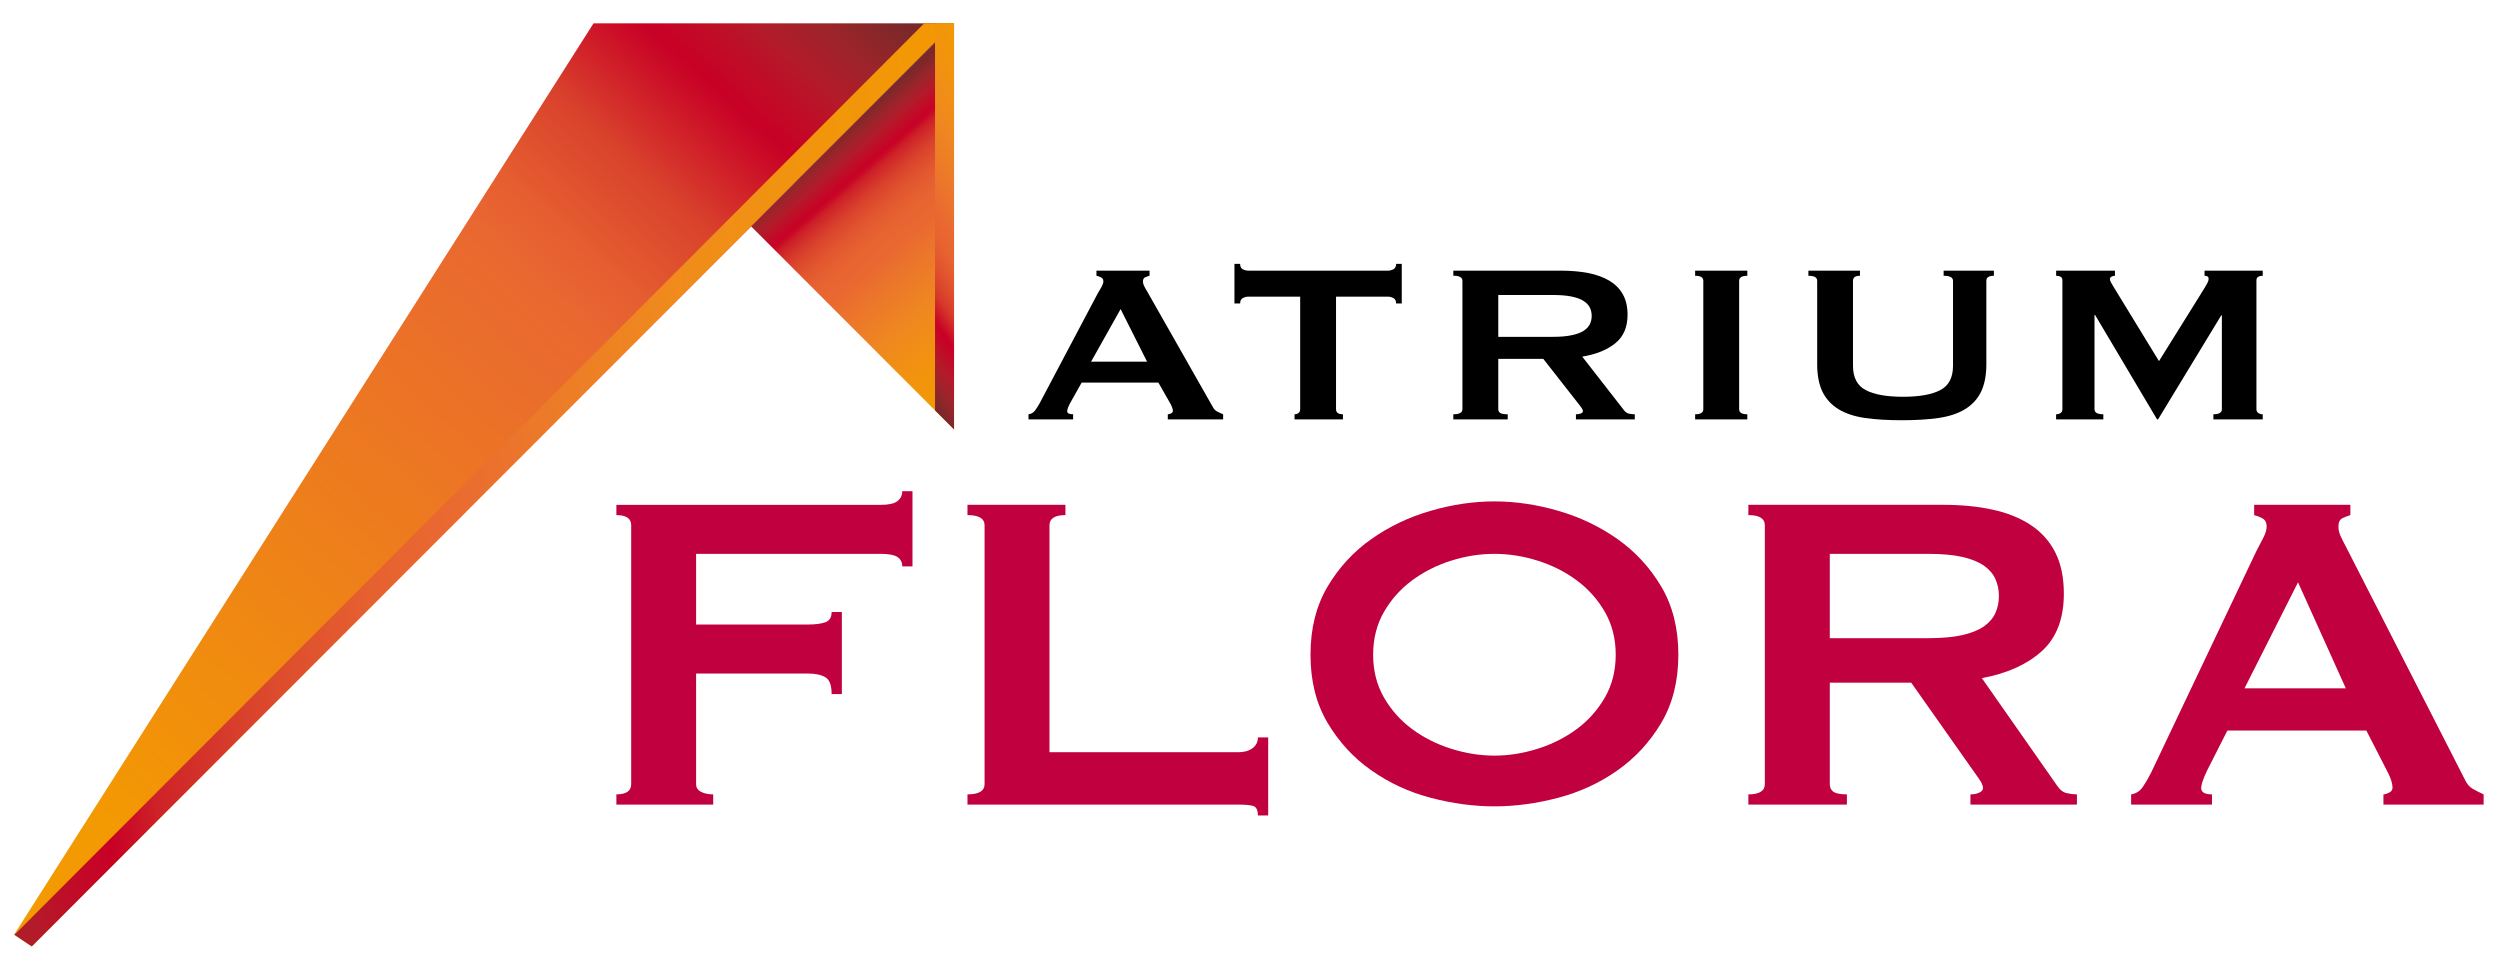
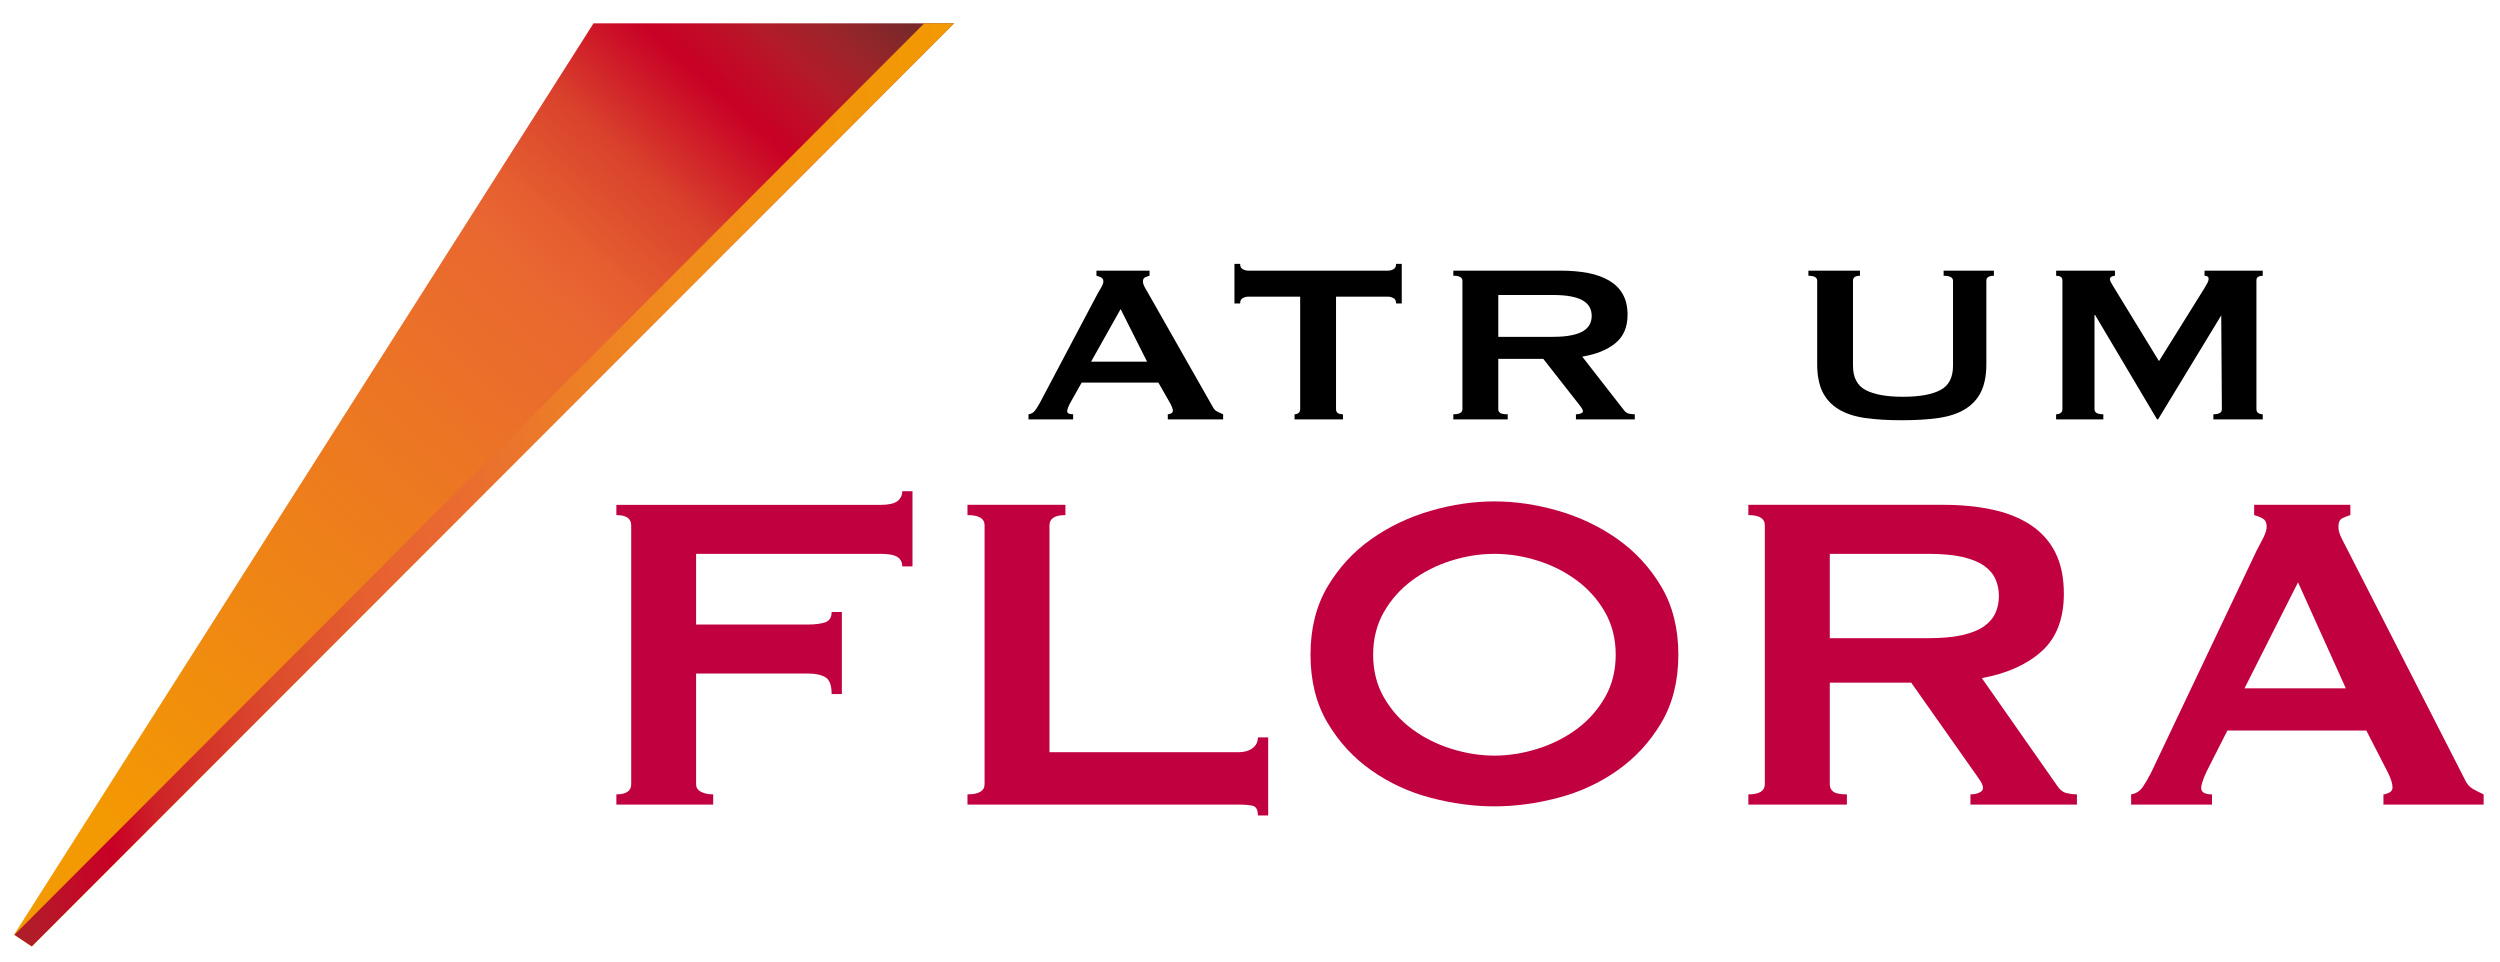
<svg xmlns="http://www.w3.org/2000/svg" width="252" zoomAndPan="magnify" viewBox="0 0 189 72.75" height="97" preserveAspectRatio="xMidYMid meet" version="1.0">
  <defs>
    <clipPath id="ed131e0031">
      <path d="M 1 1.27 L 72.852 1.27 L 72.852 71.754 L 1 71.754 Z M 1 1.27 " clip-rule="nonzero" />
    </clipPath>
    <clipPath id="3c4d00ccd2">
      <path d="M 44.871 1.762 L 1.066 70.656 L 2.402 71.547 L 72.125 1.766 L 72.125 1.762 Z M 44.871 1.762 " clip-rule="nonzero" />
    </clipPath>
    <clipPath id="00ad923de2">
      <path d="M -33.605 40.301 L 32.883 -33.602 L 106.793 33.008 L 40.309 106.91 Z M -33.605 40.301 " clip-rule="nonzero" />
    </clipPath>
    <linearGradient x1="-0.134" gradientTransform="matrix(57.259, -63.648, -63.593, -57.309, 37866.835, 34180.134)" y1="595.284" x2="1.027" gradientUnits="userSpaceOnUse" y2="595.284" id="74a583f1b2">
      <stop stop-opacity="1" stop-color="rgb(95.299%, 59.999%, 0.8%)" offset="0" />
      <stop stop-opacity="1" stop-color="rgb(95.299%, 59.999%, 0.8%)" offset="0.062" />
      <stop stop-opacity="1" stop-color="rgb(95.299%, 59.999%, 0.8%)" offset="0.094" />
      <stop stop-opacity="1" stop-color="rgb(95.299%, 59.999%, 0.8%)" offset="0.109" />
      <stop stop-opacity="1" stop-color="rgb(95.287%, 59.941%, 0.853%)" offset="0.117" />
      <stop stop-opacity="1" stop-color="rgb(95.247%, 59.74%, 1.042%)" offset="0.125" />
      <stop stop-opacity="1" stop-color="rgb(95.19%, 59.45%, 1.314%)" offset="0.133" />
      <stop stop-opacity="1" stop-color="rgb(95.132%, 59.161%, 1.585%)" offset="0.141" />
      <stop stop-opacity="1" stop-color="rgb(95.074%, 58.871%, 1.857%)" offset="0.148" />
      <stop stop-opacity="1" stop-color="rgb(95.018%, 58.583%, 2.129%)" offset="0.156" />
      <stop stop-opacity="1" stop-color="rgb(94.96%, 58.293%, 2.4%)" offset="0.164" />
      <stop stop-opacity="1" stop-color="rgb(94.902%, 58.005%, 2.672%)" offset="0.172" />
      <stop stop-opacity="1" stop-color="rgb(94.844%, 57.715%, 2.942%)" offset="0.18" />
      <stop stop-opacity="1" stop-color="rgb(94.788%, 57.426%, 3.214%)" offset="0.188" />
      <stop stop-opacity="1" stop-color="rgb(94.73%, 57.138%, 3.485%)" offset="0.195" />
      <stop stop-opacity="1" stop-color="rgb(94.672%, 56.848%, 3.757%)" offset="0.203" />
      <stop stop-opacity="1" stop-color="rgb(94.615%, 56.56%, 4.028%)" offset="0.211" />
      <stop stop-opacity="1" stop-color="rgb(94.557%, 56.27%, 4.3%)" offset="0.219" />
      <stop stop-opacity="1" stop-color="rgb(94.499%, 55.981%, 4.572%)" offset="0.227" />
      <stop stop-opacity="1" stop-color="rgb(94.443%, 55.692%, 4.843%)" offset="0.234" />
      <stop stop-opacity="1" stop-color="rgb(94.385%, 55.403%, 5.113%)" offset="0.242" />
      <stop stop-opacity="1" stop-color="rgb(94.327%, 55.113%, 5.385%)" offset="0.25" />
      <stop stop-opacity="1" stop-color="rgb(94.269%, 54.825%, 5.656%)" offset="0.258" />
      <stop stop-opacity="1" stop-color="rgb(94.212%, 54.535%, 5.928%)" offset="0.266" />
      <stop stop-opacity="1" stop-color="rgb(94.154%, 54.247%, 6.2%)" offset="0.273" />
      <stop stop-opacity="1" stop-color="rgb(94.096%, 53.957%, 6.471%)" offset="0.281" />
      <stop stop-opacity="1" stop-color="rgb(94.04%, 53.668%, 6.743%)" offset="0.289" />
      <stop stop-opacity="1" stop-color="rgb(93.982%, 53.378%, 7.013%)" offset="0.297" />
      <stop stop-opacity="1" stop-color="rgb(93.924%, 53.09%, 7.285%)" offset="0.305" />
      <stop stop-opacity="1" stop-color="rgb(93.867%, 52.802%, 7.556%)" offset="0.312" />
      <stop stop-opacity="1" stop-color="rgb(93.81%, 52.512%, 7.828%)" offset="0.32" />
      <stop stop-opacity="1" stop-color="rgb(93.752%, 52.223%, 8.099%)" offset="0.328" />
      <stop stop-opacity="1" stop-color="rgb(93.694%, 51.933%, 8.371%)" offset="0.336" />
      <stop stop-opacity="1" stop-color="rgb(93.637%, 51.645%, 8.643%)" offset="0.344" />
      <stop stop-opacity="1" stop-color="rgb(93.579%, 51.355%, 8.914%)" offset="0.352" />
      <stop stop-opacity="1" stop-color="rgb(93.521%, 51.067%, 9.184%)" offset="0.359" />
      <stop stop-opacity="1" stop-color="rgb(93.465%, 50.777%, 9.456%)" offset="0.367" />
      <stop stop-opacity="1" stop-color="rgb(93.407%, 50.488%, 9.727%)" offset="0.375" />
      <stop stop-opacity="1" stop-color="rgb(93.349%, 50.198%, 9.999%)" offset="0.383" />
      <stop stop-opacity="1" stop-color="rgb(93.292%, 49.91%, 10.271%)" offset="0.391" />
      <stop stop-opacity="1" stop-color="rgb(93.234%, 49.62%, 10.542%)" offset="0.398" />
      <stop stop-opacity="1" stop-color="rgb(93.176%, 49.332%, 10.814%)" offset="0.406" />
      <stop stop-opacity="1" stop-color="rgb(93.118%, 49.042%, 11.084%)" offset="0.414" />
      <stop stop-opacity="1" stop-color="rgb(93.062%, 48.753%, 11.356%)" offset="0.422" />
      <stop stop-opacity="1" stop-color="rgb(93.004%, 48.465%, 11.627%)" offset="0.43" />
      <stop stop-opacity="1" stop-color="rgb(92.946%, 48.175%, 11.899%)" offset="0.438" />
      <stop stop-opacity="1" stop-color="rgb(92.889%, 47.887%, 12.17%)" offset="0.445" />
      <stop stop-opacity="1" stop-color="rgb(92.831%, 47.597%, 12.442%)" offset="0.453" />
      <stop stop-opacity="1" stop-color="rgb(92.773%, 47.308%, 12.714%)" offset="0.461" />
      <stop stop-opacity="1" stop-color="rgb(92.717%, 47.018%, 12.985%)" offset="0.469" />
      <stop stop-opacity="1" stop-color="rgb(92.659%, 46.73%, 13.255%)" offset="0.477" />
      <stop stop-opacity="1" stop-color="rgb(92.601%, 46.44%, 13.527%)" offset="0.484" />
      <stop stop-opacity="1" stop-color="rgb(92.543%, 46.152%, 13.799%)" offset="0.492" />
      <stop stop-opacity="1" stop-color="rgb(92.487%, 45.862%, 14.07%)" offset="0.5" />
      <stop stop-opacity="1" stop-color="rgb(92.429%, 45.573%, 14.342%)" offset="0.508" />
      <stop stop-opacity="1" stop-color="rgb(92.371%, 45.284%, 14.613%)" offset="0.516" />
      <stop stop-opacity="1" stop-color="rgb(92.314%, 44.995%, 14.885%)" offset="0.523" />
      <stop stop-opacity="1" stop-color="rgb(92.256%, 44.705%, 15.155%)" offset="0.531" />
      <stop stop-opacity="1" stop-color="rgb(92.198%, 44.417%, 15.427%)" offset="0.539" />
      <stop stop-opacity="1" stop-color="rgb(92.142%, 44.128%, 15.698%)" offset="0.547" />
      <stop stop-opacity="1" stop-color="rgb(92.084%, 43.839%, 15.97%)" offset="0.555" />
      <stop stop-opacity="1" stop-color="rgb(92.026%, 43.55%, 16.241%)" offset="0.562" />
      <stop stop-opacity="1" stop-color="rgb(91.968%, 43.26%, 16.513%)" offset="0.57" />
      <stop stop-opacity="1" stop-color="rgb(91.911%, 42.972%, 16.785%)" offset="0.578" />
      <stop stop-opacity="1" stop-color="rgb(91.853%, 42.682%, 17.056%)" offset="0.586" />
      <stop stop-opacity="1" stop-color="rgb(91.795%, 42.393%, 17.326%)" offset="0.594" />
      <stop stop-opacity="1" stop-color="rgb(91.739%, 42.104%, 17.598%)" offset="0.602" />
      <stop stop-opacity="1" stop-color="rgb(91.681%, 41.815%, 17.87%)" offset="0.609" />
      <stop stop-opacity="1" stop-color="rgb(91.623%, 41.525%, 18.141%)" offset="0.617" />
      <stop stop-opacity="1" stop-color="rgb(91.566%, 41.237%, 18.413%)" offset="0.625" />
      <stop stop-opacity="1" stop-color="rgb(91.508%, 40.947%, 18.684%)" offset="0.633" />
      <stop stop-opacity="1" stop-color="rgb(91.451%, 40.659%, 18.956%)" offset="0.641" />
      <stop stop-opacity="1" stop-color="rgb(91.322%, 40.244%, 19.124%)" offset="0.645" />
      <stop stop-opacity="1" stop-color="rgb(91.225%, 39.973%, 19.156%)" offset="0.648" />
      <stop stop-opacity="1" stop-color="rgb(91.08%, 39.619%, 19.119%)" offset="0.652" />
      <stop stop-opacity="1" stop-color="rgb(90.935%, 39.265%, 19.083%)" offset="0.656" />
      <stop stop-opacity="1" stop-color="rgb(90.788%, 38.911%, 19.046%)" offset="0.66" />
      <stop stop-opacity="1" stop-color="rgb(90.643%, 38.559%, 19.011%)" offset="0.664" />
      <stop stop-opacity="1" stop-color="rgb(90.498%, 38.205%, 18.974%)" offset="0.668" />
      <stop stop-opacity="1" stop-color="rgb(90.353%, 37.851%, 18.938%)" offset="0.672" />
      <stop stop-opacity="1" stop-color="rgb(90.208%, 37.497%, 18.901%)" offset="0.676" />
      <stop stop-opacity="1" stop-color="rgb(90.063%, 37.143%, 18.866%)" offset="0.68" />
      <stop stop-opacity="1" stop-color="rgb(89.908%, 36.769%, 18.825%)" offset="0.684" />
      <stop stop-opacity="1" stop-color="rgb(89.754%, 36.395%, 18.785%)" offset="0.688" />
      <stop stop-opacity="1" stop-color="rgb(89.496%, 35.815%, 18.703%)" offset="0.691" />
      <stop stop-opacity="1" stop-color="rgb(89.24%, 35.237%, 18.62%)" offset="0.695" />
      <stop stop-opacity="1" stop-color="rgb(88.982%, 34.657%, 18.538%)" offset="0.699" />
      <stop stop-opacity="1" stop-color="rgb(88.725%, 34.077%, 18.457%)" offset="0.703" />
      <stop stop-opacity="1" stop-color="rgb(88.469%, 33.498%, 18.375%)" offset="0.707" />
      <stop stop-opacity="1" stop-color="rgb(88.213%, 32.919%, 18.292%)" offset="0.711" />
      <stop stop-opacity="1" stop-color="rgb(87.955%, 32.339%, 18.21%)" offset="0.715" />
      <stop stop-opacity="1" stop-color="rgb(87.698%, 31.761%, 18.129%)" offset="0.719" />
      <stop stop-opacity="1" stop-color="rgb(87.44%, 31.181%, 18.047%)" offset="0.723" />
      <stop stop-opacity="1" stop-color="rgb(87.184%, 30.603%, 17.964%)" offset="0.727" />
      <stop stop-opacity="1" stop-color="rgb(86.928%, 30.023%, 17.882%)" offset="0.73" />
      <stop stop-opacity="1" stop-color="rgb(86.671%, 29.443%, 17.801%)" offset="0.734" />
      <stop stop-opacity="1" stop-color="rgb(86.414%, 28.864%, 17.719%)" offset="0.738" />
      <stop stop-opacity="1" stop-color="rgb(86.157%, 28.285%, 17.638%)" offset="0.742" />
      <stop stop-opacity="1" stop-color="rgb(85.899%, 27.705%, 17.555%)" offset="0.746" />
      <stop stop-opacity="1" stop-color="rgb(85.643%, 27.127%, 17.473%)" offset="0.75" />
      <stop stop-opacity="1" stop-color="rgb(85.387%, 26.547%, 17.39%)" offset="0.754" />
      <stop stop-opacity="1" stop-color="rgb(85.13%, 25.969%, 17.31%)" offset="0.758" />
      <stop stop-opacity="1" stop-color="rgb(84.822%, 24.806%, 17.2%)" offset="0.762" />
      <stop stop-opacity="1" stop-color="rgb(84.515%, 23.645%, 17.09%)" offset="0.766" />
      <stop stop-opacity="1" stop-color="rgb(84.206%, 22.446%, 16.978%)" offset="0.77" />
      <stop stop-opacity="1" stop-color="rgb(83.896%, 21.248%, 16.869%)" offset="0.773" />
      <stop stop-opacity="1" stop-color="rgb(83.586%, 20.049%, 16.757%)" offset="0.777" />
      <stop stop-opacity="1" stop-color="rgb(83.276%, 18.851%, 16.646%)" offset="0.781" />
      <stop stop-opacity="1" stop-color="rgb(82.965%, 17.651%, 16.534%)" offset="0.785" />
      <stop stop-opacity="1" stop-color="rgb(82.655%, 16.454%, 16.425%)" offset="0.789" />
      <stop stop-opacity="1" stop-color="rgb(82.346%, 15.254%, 16.313%)" offset="0.793" />
      <stop stop-opacity="1" stop-color="rgb(82.036%, 14.055%, 16.202%)" offset="0.797" />
      <stop stop-opacity="1" stop-color="rgb(81.725%, 12.856%, 16.09%)" offset="0.801" />
      <stop stop-opacity="1" stop-color="rgb(81.415%, 11.658%, 15.979%)" offset="0.805" />
      <stop stop-opacity="1" stop-color="rgb(81.105%, 10.458%, 15.868%)" offset="0.809" />
      <stop stop-opacity="1" stop-color="rgb(80.795%, 9.261%, 15.758%)" offset="0.812" />
      <stop stop-opacity="1" stop-color="rgb(80.484%, 8.061%, 15.646%)" offset="0.816" />
      <stop stop-opacity="1" stop-color="rgb(80.174%, 6.863%, 15.535%)" offset="0.82" />
      <stop stop-opacity="1" stop-color="rgb(79.865%, 5.664%, 15.424%)" offset="0.824" />
      <stop stop-opacity="1" stop-color="rgb(79.555%, 4.466%, 15.314%)" offset="0.828" />
      <stop stop-opacity="1" stop-color="rgb(79.245%, 3.267%, 15.202%)" offset="0.832" />
      <stop stop-opacity="1" stop-color="rgb(78.935%, 2.068%, 15.091%)" offset="0.836" />
      <stop stop-opacity="1" stop-color="rgb(78.616%, 1.12%, 15.004%)" offset="0.84" />
      <stop stop-opacity="1" stop-color="rgb(78.297%, 0.172%, 14.917%)" offset="0.844" />
      <stop stop-opacity="1" stop-color="rgb(77.925%, 0.804%, 14.981%)" offset="0.848" />
      <stop stop-opacity="1" stop-color="rgb(77.553%, 1.436%, 15.047%)" offset="0.852" />
      <stop stop-opacity="1" stop-color="rgb(77.179%, 2.068%, 15.111%)" offset="0.855" />
      <stop stop-opacity="1" stop-color="rgb(76.807%, 2.699%, 15.176%)" offset="0.859" />
      <stop stop-opacity="1" stop-color="rgb(76.418%, 3.339%, 15.242%)" offset="0.863" />
      <stop stop-opacity="1" stop-color="rgb(76.028%, 3.979%, 15.309%)" offset="0.867" />
      <stop stop-opacity="1" stop-color="rgb(75.323%, 4.779%, 15.404%)" offset="0.871" />
      <stop stop-opacity="1" stop-color="rgb(74.62%, 5.579%, 15.5%)" offset="0.875" />
      <stop stop-opacity="1" stop-color="rgb(73.915%, 6.378%, 15.594%)" offset="0.879" />
      <stop stop-opacity="1" stop-color="rgb(73.212%, 7.179%, 15.691%)" offset="0.883" />
      <stop stop-opacity="1" stop-color="rgb(72.507%, 7.979%, 15.785%)" offset="0.887" />
      <stop stop-opacity="1" stop-color="rgb(71.803%, 8.778%, 15.881%)" offset="0.891" />
      <stop stop-opacity="1" stop-color="rgb(71.098%, 9.578%, 15.976%)" offset="0.895" />
      <stop stop-opacity="1" stop-color="rgb(70.395%, 10.378%, 16.072%)" offset="0.898" />
      <stop stop-opacity="1" stop-color="rgb(69.391%, 10.834%, 16.121%)" offset="0.902" />
      <stop stop-opacity="1" stop-color="rgb(68.388%, 11.292%, 16.17%)" offset="0.906" />
      <stop stop-opacity="1" stop-color="rgb(67.337%, 11.693%, 16.211%)" offset="0.91" />
      <stop stop-opacity="1" stop-color="rgb(66.286%, 12.096%, 16.252%)" offset="0.914" />
      <stop stop-opacity="1" stop-color="rgb(65.233%, 12.497%, 16.293%)" offset="0.918" />
      <stop stop-opacity="1" stop-color="rgb(64.182%, 12.9%, 16.335%)" offset="0.922" />
      <stop stop-opacity="1" stop-color="rgb(63.13%, 13.301%, 16.376%)" offset="0.926" />
      <stop stop-opacity="1" stop-color="rgb(62.079%, 13.704%, 16.417%)" offset="0.93" />
      <stop stop-opacity="1" stop-color="rgb(61.024%, 14.102%, 16.458%)" offset="0.934" />
      <stop stop-opacity="1" stop-color="rgb(59.972%, 14.502%, 16.499%)" offset="0.938" />
      <stop stop-opacity="1" stop-color="rgb(58.714%, 14.626%, 16.499%)" offset="0.941" />
      <stop stop-opacity="1" stop-color="rgb(57.457%, 14.749%, 16.499%)" offset="0.945" />
      <stop stop-opacity="1" stop-color="rgb(56.198%, 14.873%, 16.499%)" offset="0.949" />
      <stop stop-opacity="1" stop-color="rgb(54.941%, 14.996%, 16.499%)" offset="0.953" />
      <stop stop-opacity="1" stop-color="rgb(53.683%, 15.12%, 16.499%)" offset="0.957" />
      <stop stop-opacity="1" stop-color="rgb(52.426%, 15.244%, 16.499%)" offset="0.961" />
      <stop stop-opacity="1" stop-color="rgb(51.169%, 15.367%, 16.499%)" offset="0.965" />
      <stop stop-opacity="1" stop-color="rgb(49.911%, 15.492%, 16.499%)" offset="0.969" />
      <stop stop-opacity="1" stop-color="rgb(48.856%, 15.596%, 16.499%)" offset="0.973" />
      <stop stop-opacity="1" stop-color="rgb(47.8%, 15.7%, 16.499%)" offset="0.977" />
      <stop stop-opacity="1" stop-color="rgb(47.8%, 15.7%, 16.499%)" offset="0.984" />
      <stop stop-opacity="1" stop-color="rgb(47.8%, 15.7%, 16.499%)" offset="1" />
    </linearGradient>
    <clipPath id="cf5d3d0f94">
      <path d="M 1 1.27 L 72.852 1.27 L 72.852 71.754 L 1 71.754 Z M 1 1.27 " clip-rule="nonzero" />
    </clipPath>
    <clipPath id="c5a879828e">
      <path d="M 69.871 1.762 L 1.09 70.672 L 2.402 71.547 L 72.125 1.766 L 72.125 1.762 Z M 69.871 1.762 " clip-rule="nonzero" />
    </clipPath>
    <clipPath id="bfbdaac680">
      <path d="M 84.047 69.441 L 3.234 83.703 L -10.832 3.867 L 69.98 -10.395 Z M 84.047 69.441 " clip-rule="nonzero" />
    </clipPath>
    <linearGradient x1="-0.004" gradientTransform="matrix(-88.508, 15.62, 15.606, 88.585, -9213.478, -52703.227)" y1="595.28" x2="0.909" gradientUnits="userSpaceOnUse" y2="595.28" id="9218c3df2c">
      <stop stop-opacity="1" stop-color="rgb(95.299%, 59.999%, 0.8%)" offset="0" />
      <stop stop-opacity="1" stop-color="rgb(95.288%, 59.959%, 0.896%)" offset="0.008" />
      <stop stop-opacity="1" stop-color="rgb(95.268%, 59.875%, 1.1%)" offset="0.016" />
      <stop stop-opacity="1" stop-color="rgb(95.245%, 59.787%, 1.317%)" offset="0.023" />
      <stop stop-opacity="1" stop-color="rgb(95.224%, 59.697%, 1.535%)" offset="0.031" />
      <stop stop-opacity="1" stop-color="rgb(95.201%, 59.608%, 1.752%)" offset="0.039" />
      <stop stop-opacity="1" stop-color="rgb(95.178%, 59.518%, 1.97%)" offset="0.047" />
      <stop stop-opacity="1" stop-color="rgb(95.157%, 59.43%, 2.187%)" offset="0.055" />
      <stop stop-opacity="1" stop-color="rgb(95.134%, 59.34%, 2.403%)" offset="0.062" />
      <stop stop-opacity="1" stop-color="rgb(95.113%, 59.251%, 2.621%)" offset="0.07" />
      <stop stop-opacity="1" stop-color="rgb(95.09%, 59.161%, 2.838%)" offset="0.078" />
      <stop stop-opacity="1" stop-color="rgb(95.067%, 59.073%, 3.056%)" offset="0.086" />
      <stop stop-opacity="1" stop-color="rgb(95.045%, 58.984%, 3.273%)" offset="0.094" />
      <stop stop-opacity="1" stop-color="rgb(95.023%, 58.894%, 3.491%)" offset="0.102" />
      <stop stop-opacity="1" stop-color="rgb(95%, 58.806%, 3.708%)" offset="0.109" />
      <stop stop-opacity="1" stop-color="rgb(94.978%, 58.716%, 3.925%)" offset="0.117" />
      <stop stop-opacity="1" stop-color="rgb(94.955%, 58.627%, 4.143%)" offset="0.125" />
      <stop stop-opacity="1" stop-color="rgb(94.934%, 58.537%, 4.359%)" offset="0.133" />
      <stop stop-opacity="1" stop-color="rgb(94.911%, 58.449%, 4.578%)" offset="0.141" />
      <stop stop-opacity="1" stop-color="rgb(94.879%, 58.305%, 4.848%)" offset="0.148" />
      <stop stop-opacity="1" stop-color="rgb(94.838%, 58.104%, 5.174%)" offset="0.156" />
      <stop stop-opacity="1" stop-color="rgb(94.797%, 57.899%, 5.505%)" offset="0.164" />
      <stop stop-opacity="1" stop-color="rgb(94.754%, 57.695%, 5.836%)" offset="0.172" />
      <stop stop-opacity="1" stop-color="rgb(94.713%, 57.491%, 6.166%)" offset="0.18" />
      <stop stop-opacity="1" stop-color="rgb(94.67%, 57.286%, 6.497%)" offset="0.188" />
      <stop stop-opacity="1" stop-color="rgb(94.629%, 57.082%, 6.827%)" offset="0.195" />
      <stop stop-opacity="1" stop-color="rgb(94.586%, 56.877%, 7.158%)" offset="0.203" />
      <stop stop-opacity="1" stop-color="rgb(94.545%, 56.673%, 7.487%)" offset="0.211" />
      <stop stop-opacity="1" stop-color="rgb(94.502%, 56.468%, 7.819%)" offset="0.219" />
      <stop stop-opacity="1" stop-color="rgb(94.461%, 56.264%, 8.148%)" offset="0.227" />
      <stop stop-opacity="1" stop-color="rgb(94.418%, 56.059%, 8.479%)" offset="0.234" />
      <stop stop-opacity="1" stop-color="rgb(94.377%, 55.855%, 8.81%)" offset="0.242" />
      <stop stop-opacity="1" stop-color="rgb(94.334%, 55.65%, 9.14%)" offset="0.25" />
      <stop stop-opacity="1" stop-color="rgb(94.293%, 55.446%, 9.471%)" offset="0.258" />
      <stop stop-opacity="1" stop-color="rgb(94.25%, 55.241%, 9.801%)" offset="0.266" />
      <stop stop-opacity="1" stop-color="rgb(94.209%, 55.035%, 10.132%)" offset="0.273" />
      <stop stop-opacity="1" stop-color="rgb(94.167%, 54.831%, 10.461%)" offset="0.281" />
      <stop stop-opacity="1" stop-color="rgb(94.125%, 54.626%, 10.793%)" offset="0.289" />
      <stop stop-opacity="1" stop-color="rgb(94.066%, 54.355%, 11.101%)" offset="0.297" />
      <stop stop-opacity="1" stop-color="rgb(93.987%, 54.005%, 11.386%)" offset="0.305" />
      <stop stop-opacity="1" stop-color="rgb(93.904%, 53.645%, 11.668%)" offset="0.312" />
      <stop stop-opacity="1" stop-color="rgb(93.822%, 53.287%, 11.951%)" offset="0.32" />
      <stop stop-opacity="1" stop-color="rgb(93.739%, 52.927%, 12.233%)" offset="0.328" />
      <stop stop-opacity="1" stop-color="rgb(93.658%, 52.568%, 12.515%)" offset="0.336" />
      <stop stop-opacity="1" stop-color="rgb(93.576%, 52.208%, 12.798%)" offset="0.344" />
      <stop stop-opacity="1" stop-color="rgb(93.494%, 51.849%, 13.08%)" offset="0.352" />
      <stop stop-opacity="1" stop-color="rgb(93.411%, 51.491%, 13.362%)" offset="0.359" />
      <stop stop-opacity="1" stop-color="rgb(93.329%, 51.131%, 13.644%)" offset="0.367" />
      <stop stop-opacity="1" stop-color="rgb(93.246%, 50.772%, 13.927%)" offset="0.375" />
      <stop stop-opacity="1" stop-color="rgb(93.166%, 50.412%, 14.209%)" offset="0.383" />
      <stop stop-opacity="1" stop-color="rgb(93.083%, 50.053%, 14.491%)" offset="0.391" />
      <stop stop-opacity="1" stop-color="rgb(93.001%, 49.693%, 14.774%)" offset="0.398" />
      <stop stop-opacity="1" stop-color="rgb(92.918%, 49.335%, 15.056%)" offset="0.406" />
      <stop stop-opacity="1" stop-color="rgb(92.836%, 48.976%, 15.338%)" offset="0.414" />
      <stop stop-opacity="1" stop-color="rgb(92.755%, 48.616%, 15.62%)" offset="0.422" />
      <stop stop-opacity="1" stop-color="rgb(92.673%, 48.257%, 15.903%)" offset="0.43" />
      <stop stop-opacity="1" stop-color="rgb(92.59%, 47.897%, 16.185%)" offset="0.438" />
      <stop stop-opacity="1" stop-color="rgb(92.509%, 47.511%, 16.449%)" offset="0.441" />
      <stop stop-opacity="1" stop-color="rgb(92.47%, 47.305%, 16.573%)" offset="0.445" />
      <stop stop-opacity="1" stop-color="rgb(92.43%, 47.057%, 16.667%)" offset="0.449" />
      <stop stop-opacity="1" stop-color="rgb(92.392%, 46.809%, 16.762%)" offset="0.453" />
      <stop stop-opacity="1" stop-color="rgb(92.354%, 46.561%, 16.856%)" offset="0.457" />
      <stop stop-opacity="1" stop-color="rgb(92.316%, 46.313%, 16.951%)" offset="0.461" />
      <stop stop-opacity="1" stop-color="rgb(92.276%, 46.065%, 17.044%)" offset="0.465" />
      <stop stop-opacity="1" stop-color="rgb(92.238%, 45.816%, 17.139%)" offset="0.469" />
      <stop stop-opacity="1" stop-color="rgb(92.2%, 45.567%, 17.233%)" offset="0.473" />
      <stop stop-opacity="1" stop-color="rgb(92.162%, 45.32%, 17.328%)" offset="0.477" />
      <stop stop-opacity="1" stop-color="rgb(92.123%, 45.071%, 17.422%)" offset="0.48" />
      <stop stop-opacity="1" stop-color="rgb(92.085%, 44.823%, 17.517%)" offset="0.484" />
      <stop stop-opacity="1" stop-color="rgb(92.046%, 44.574%, 17.612%)" offset="0.488" />
      <stop stop-opacity="1" stop-color="rgb(92.007%, 44.327%, 17.706%)" offset="0.492" />
      <stop stop-opacity="1" stop-color="rgb(91.969%, 44.078%, 17.799%)" offset="0.496" />
      <stop stop-opacity="1" stop-color="rgb(91.931%, 43.829%, 17.894%)" offset="0.5" />
      <stop stop-opacity="1" stop-color="rgb(91.891%, 43.581%, 17.989%)" offset="0.504" />
      <stop stop-opacity="1" stop-color="rgb(91.853%, 43.333%, 18.083%)" offset="0.508" />
      <stop stop-opacity="1" stop-color="rgb(91.815%, 43.085%, 18.178%)" offset="0.512" />
      <stop stop-opacity="1" stop-color="rgb(91.777%, 42.838%, 18.272%)" offset="0.516" />
      <stop stop-opacity="1" stop-color="rgb(91.739%, 42.589%, 18.367%)" offset="0.52" />
      <stop stop-opacity="1" stop-color="rgb(91.701%, 42.34%, 18.462%)" offset="0.523" />
      <stop stop-opacity="1" stop-color="rgb(91.661%, 42.091%, 18.555%)" offset="0.527" />
      <stop stop-opacity="1" stop-color="rgb(91.623%, 41.844%, 18.649%)" offset="0.531" />
      <stop stop-opacity="1" stop-color="rgb(91.585%, 41.595%, 18.744%)" offset="0.535" />
      <stop stop-opacity="1" stop-color="rgb(91.547%, 41.347%, 18.839%)" offset="0.539" />
      <stop stop-opacity="1" stop-color="rgb(91.507%, 41.098%, 18.933%)" offset="0.543" />
      <stop stop-opacity="1" stop-color="rgb(91.469%, 40.851%, 19.028%)" offset="0.547" />
      <stop stop-opacity="1" stop-color="rgb(91.428%, 40.611%, 19.112%)" offset="0.551" />
      <stop stop-opacity="1" stop-color="rgb(91.386%, 40.372%, 19.196%)" offset="0.555" />
      <stop stop-opacity="1" stop-color="rgb(91.319%, 40.215%, 19.173%)" offset="0.562" />
      <stop stop-opacity="1" stop-color="rgb(91.187%, 39.902%, 19.128%)" offset="0.57" />
      <stop stop-opacity="1" stop-color="rgb(91.052%, 39.59%, 19.083%)" offset="0.578" />
      <stop stop-opacity="1" stop-color="rgb(90.919%, 39.278%, 19.038%)" offset="0.586" />
      <stop stop-opacity="1" stop-color="rgb(90.785%, 38.966%, 18.994%)" offset="0.594" />
      <stop stop-opacity="1" stop-color="rgb(90.651%, 38.654%, 18.95%)" offset="0.602" />
      <stop stop-opacity="1" stop-color="rgb(90.518%, 38.342%, 18.904%)" offset="0.609" />
      <stop stop-opacity="1" stop-color="rgb(90.384%, 38.029%, 18.86%)" offset="0.617" />
      <stop stop-opacity="1" stop-color="rgb(90.24%, 37.7%, 18.813%)" offset="0.625" />
      <stop stop-opacity="1" stop-color="rgb(90.016%, 37.215%, 18.742%)" offset="0.629" />
      <stop stop-opacity="1" stop-color="rgb(89.868%, 36.903%, 18.698%)" offset="0.633" />
      <stop stop-opacity="1" stop-color="rgb(89.72%, 36.592%, 18.652%)" offset="0.637" />
      <stop stop-opacity="1" stop-color="rgb(89.572%, 36.281%, 18.607%)" offset="0.641" />
      <stop stop-opacity="1" stop-color="rgb(89.424%, 35.97%, 18.561%)" offset="0.645" />
      <stop stop-opacity="1" stop-color="rgb(89.276%, 35.658%, 18.515%)" offset="0.648" />
      <stop stop-opacity="1" stop-color="rgb(89.128%, 35.347%, 18.469%)" offset="0.652" />
      <stop stop-opacity="1" stop-color="rgb(88.98%, 35.036%, 18.423%)" offset="0.656" />
      <stop stop-opacity="1" stop-color="rgb(88.832%, 34.724%, 18.378%)" offset="0.66" />
      <stop stop-opacity="1" stop-color="rgb(88.684%, 34.415%, 18.333%)" offset="0.664" />
      <stop stop-opacity="1" stop-color="rgb(88.536%, 34.103%, 18.288%)" offset="0.668" />
      <stop stop-opacity="1" stop-color="rgb(88.388%, 33.792%, 18.242%)" offset="0.672" />
      <stop stop-opacity="1" stop-color="rgb(88.24%, 33.481%, 18.196%)" offset="0.676" />
      <stop stop-opacity="1" stop-color="rgb(88.092%, 33.17%, 18.15%)" offset="0.68" />
      <stop stop-opacity="1" stop-color="rgb(87.944%, 32.858%, 18.105%)" offset="0.684" />
      <stop stop-opacity="1" stop-color="rgb(87.796%, 32.547%, 18.06%)" offset="0.688" />
      <stop stop-opacity="1" stop-color="rgb(87.648%, 32.236%, 18.015%)" offset="0.691" />
      <stop stop-opacity="1" stop-color="rgb(87.5%, 31.924%, 17.969%)" offset="0.695" />
      <stop stop-opacity="1" stop-color="rgb(87.352%, 31.613%, 17.923%)" offset="0.699" />
      <stop stop-opacity="1" stop-color="rgb(87.204%, 31.303%, 17.877%)" offset="0.703" />
      <stop stop-opacity="1" stop-color="rgb(87.056%, 30.992%, 17.831%)" offset="0.707" />
      <stop stop-opacity="1" stop-color="rgb(86.908%, 30.681%, 17.787%)" offset="0.711" />
      <stop stop-opacity="1" stop-color="rgb(86.76%, 30.37%, 17.741%)" offset="0.715" />
      <stop stop-opacity="1" stop-color="rgb(86.612%, 30.058%, 17.696%)" offset="0.719" />
      <stop stop-opacity="1" stop-color="rgb(86.464%, 29.747%, 17.65%)" offset="0.723" />
      <stop stop-opacity="1" stop-color="rgb(86.316%, 29.436%, 17.604%)" offset="0.727" />
      <stop stop-opacity="1" stop-color="rgb(86.142%, 28.946%, 17.545%)" offset="0.73" />
      <stop stop-opacity="1" stop-color="rgb(85.97%, 28.458%, 17.485%)" offset="0.734" />
      <stop stop-opacity="1" stop-color="rgb(85.794%, 27.957%, 17.424%)" offset="0.738" />
      <stop stop-opacity="1" stop-color="rgb(85.619%, 27.458%, 17.365%)" offset="0.742" />
      <stop stop-opacity="1" stop-color="rgb(85.443%, 26.958%, 17.303%)" offset="0.746" />
      <stop stop-opacity="1" stop-color="rgb(85.269%, 26.459%, 17.244%)" offset="0.75" />
      <stop stop-opacity="1" stop-color="rgb(85.094%, 25.958%, 17.183%)" offset="0.754" />
      <stop stop-opacity="1" stop-color="rgb(84.918%, 25.458%, 17.122%)" offset="0.758" />
      <stop stop-opacity="1" stop-color="rgb(84.743%, 24.957%, 17.061%)" offset="0.762" />
      <stop stop-opacity="1" stop-color="rgb(84.569%, 24.458%, 17.001%)" offset="0.766" />
      <stop stop-opacity="1" stop-color="rgb(84.393%, 23.958%, 16.94%)" offset="0.77" />
      <stop stop-opacity="1" stop-color="rgb(84.218%, 23.459%, 16.881%)" offset="0.773" />
      <stop stop-opacity="1" stop-color="rgb(84.042%, 22.958%, 16.82%)" offset="0.777" />
      <stop stop-opacity="1" stop-color="rgb(83.868%, 22.458%, 16.759%)" offset="0.781" />
      <stop stop-opacity="1" stop-color="rgb(83.693%, 21.957%, 16.698%)" offset="0.785" />
      <stop stop-opacity="1" stop-color="rgb(83.517%, 21.458%, 16.638%)" offset="0.789" />
      <stop stop-opacity="1" stop-color="rgb(83.342%, 20.958%, 16.577%)" offset="0.793" />
      <stop stop-opacity="1" stop-color="rgb(83.167%, 20.459%, 16.518%)" offset="0.797" />
      <stop stop-opacity="1" stop-color="rgb(82.991%, 19.958%, 16.457%)" offset="0.801" />
      <stop stop-opacity="1" stop-color="rgb(82.817%, 19.458%, 16.396%)" offset="0.805" />
      <stop stop-opacity="1" stop-color="rgb(82.642%, 18.958%, 16.335%)" offset="0.809" />
      <stop stop-opacity="1" stop-color="rgb(82.466%, 18.459%, 16.275%)" offset="0.812" />
      <stop stop-opacity="1" stop-color="rgb(82.291%, 17.958%, 16.214%)" offset="0.816" />
      <stop stop-opacity="1" stop-color="rgb(82.117%, 17.459%, 16.154%)" offset="0.82" />
      <stop stop-opacity="1" stop-color="rgb(81.941%, 16.959%, 16.093%)" offset="0.824" />
      <stop stop-opacity="1" stop-color="rgb(81.766%, 16.458%, 16.034%)" offset="0.828" />
      <stop stop-opacity="1" stop-color="rgb(81.59%, 15.958%, 15.973%)" offset="0.832" />
      <stop stop-opacity="1" stop-color="rgb(81.416%, 15.459%, 15.912%)" offset="0.836" />
      <stop stop-opacity="1" stop-color="rgb(81.241%, 14.958%, 15.851%)" offset="0.84" />
      <stop stop-opacity="1" stop-color="rgb(81.065%, 14.459%, 15.791%)" offset="0.844" />
      <stop stop-opacity="1" stop-color="rgb(80.885%, 13.812%, 15.729%)" offset="0.848" />
      <stop stop-opacity="1" stop-color="rgb(80.705%, 13.165%, 15.668%)" offset="0.852" />
      <stop stop-opacity="1" stop-color="rgb(80.51%, 12.054%, 15.602%)" offset="0.855" />
      <stop stop-opacity="1" stop-color="rgb(80.316%, 10.945%, 15.538%)" offset="0.859" />
      <stop stop-opacity="1" stop-color="rgb(80.121%, 9.834%, 15.472%)" offset="0.863" />
      <stop stop-opacity="1" stop-color="rgb(79.927%, 8.723%, 15.408%)" offset="0.867" />
      <stop stop-opacity="1" stop-color="rgb(79.732%, 7.613%, 15.343%)" offset="0.871" />
      <stop stop-opacity="1" stop-color="rgb(79.538%, 6.502%, 15.279%)" offset="0.875" />
      <stop stop-opacity="1" stop-color="rgb(79.343%, 5.391%, 15.213%)" offset="0.879" />
      <stop stop-opacity="1" stop-color="rgb(79.149%, 4.282%, 15.149%)" offset="0.883" />
      <stop stop-opacity="1" stop-color="rgb(78.954%, 3.171%, 15.083%)" offset="0.887" />
      <stop stop-opacity="1" stop-color="rgb(78.76%, 2.06%, 15.019%)" offset="0.891" />
      <stop stop-opacity="1" stop-color="rgb(78.561%, 1.059%, 14.961%)" offset="0.895" />
      <stop stop-opacity="1" stop-color="rgb(78.363%, 0.06%, 14.905%)" offset="0.898" />
      <stop stop-opacity="1" stop-color="rgb(78.114%, 0.481%, 14.948%)" offset="0.902" />
      <stop stop-opacity="1" stop-color="rgb(77.866%, 0.903%, 14.992%)" offset="0.906" />
      <stop stop-opacity="1" stop-color="rgb(77.617%, 1.324%, 15.034%)" offset="0.91" />
      <stop stop-opacity="1" stop-color="rgb(77.37%, 1.746%, 15.079%)" offset="0.914" />
      <stop stop-opacity="1" stop-color="rgb(77.121%, 2.167%, 15.121%)" offset="0.918" />
      <stop stop-opacity="1" stop-color="rgb(76.872%, 2.589%, 15.164%)" offset="0.922" />
      <stop stop-opacity="1" stop-color="rgb(76.624%, 3.011%, 15.207%)" offset="0.926" />
      <stop stop-opacity="1" stop-color="rgb(76.375%, 3.432%, 15.251%)" offset="0.93" />
      <stop stop-opacity="1" stop-color="rgb(76.024%, 3.908%, 15.303%)" offset="0.934" />
      <stop stop-opacity="1" stop-color="rgb(75.673%, 4.384%, 15.356%)" offset="0.938" />
      <stop stop-opacity="1" stop-color="rgb(75.194%, 4.927%, 15.421%)" offset="0.941" />
      <stop stop-opacity="1" stop-color="rgb(74.716%, 5.47%, 15.486%)" offset="0.945" />
      <stop stop-opacity="1" stop-color="rgb(74.237%, 6.013%, 15.55%)" offset="0.949" />
      <stop stop-opacity="1" stop-color="rgb(73.759%, 6.557%, 15.616%)" offset="0.953" />
      <stop stop-opacity="1" stop-color="rgb(73.28%, 7.098%, 15.68%)" offset="0.957" />
      <stop stop-opacity="1" stop-color="rgb(72.803%, 7.642%, 15.746%)" offset="0.961" />
      <stop stop-opacity="1" stop-color="rgb(72.324%, 8.185%, 15.81%)" offset="0.965" />
      <stop stop-opacity="1" stop-color="rgb(71.846%, 8.728%, 15.875%)" offset="0.969" />
      <stop stop-opacity="1" stop-color="rgb(71.368%, 9.271%, 15.939%)" offset="0.973" />
      <stop stop-opacity="1" stop-color="rgb(70.891%, 9.814%, 16.005%)" offset="0.977" />
      <stop stop-opacity="1" stop-color="rgb(70.351%, 10.281%, 16.06%)" offset="0.98" />
      <stop stop-opacity="1" stop-color="rgb(69.81%, 10.748%, 16.115%)" offset="0.984" />
      <stop stop-opacity="1" stop-color="rgb(69.11%, 11.015%, 16.142%)" offset="0.988" />
      <stop stop-opacity="1" stop-color="rgb(68.411%, 11.282%, 16.17%)" offset="0.992" />
      <stop stop-opacity="1" stop-color="rgb(67.711%, 11.549%, 16.197%)" offset="0.996" />
      <stop stop-opacity="1" stop-color="rgb(67.012%, 11.818%, 16.225%)" offset="1" />
    </linearGradient>
    <clipPath id="043742d927">
-       <path d="M 56.184 1.27 L 72.852 1.27 L 72.852 33 L 56.184 33 Z M 56.184 1.27 " clip-rule="nonzero" />
-     </clipPath>
+       </clipPath>
    <clipPath id="8075298c66">
      <path d="M 72.125 1.766 L 56.785 17.113 L 72.125 32.465 Z M 72.125 1.766 " clip-rule="nonzero" />
    </clipPath>
    <clipPath id="49939248ad">
      <path d="M 63.363 40.062 L 41.602 14.934 L 65.543 -5.836 L 87.305 19.297 Z M 63.363 40.062 " clip-rule="nonzero" />
    </clipPath>
    <linearGradient x1="-0.099" gradientTransform="matrix(-16.972, -19.6, -19.583, 16.987, 11731.197, -10084.089)" y1="595.278" x2="1.183" gradientUnits="userSpaceOnUse" y2="595.278" id="f12713e65a">
      <stop stop-opacity="1" stop-color="rgb(95.299%, 59.999%, 0.8%)" offset="0" />
      <stop stop-opacity="1" stop-color="rgb(95.299%, 59.999%, 0.8%)" offset="0.062" />
      <stop stop-opacity="1" stop-color="rgb(95.285%, 59.929%, 0.949%)" offset="0.078" />
      <stop stop-opacity="1" stop-color="rgb(95.251%, 59.764%, 1.303%)" offset="0.082" />
      <stop stop-opacity="1" stop-color="rgb(95.233%, 59.669%, 1.508%)" offset="0.086" />
      <stop stop-opacity="1" stop-color="rgb(95.213%, 59.575%, 1.711%)" offset="0.09" />
      <stop stop-opacity="1" stop-color="rgb(95.195%, 59.48%, 1.913%)" offset="0.094" />
      <stop stop-opacity="1" stop-color="rgb(95.177%, 59.386%, 2.116%)" offset="0.098" />
      <stop stop-opacity="1" stop-color="rgb(95.158%, 59.293%, 2.319%)" offset="0.102" />
      <stop stop-opacity="1" stop-color="rgb(95.139%, 59.198%, 2.522%)" offset="0.105" />
      <stop stop-opacity="1" stop-color="rgb(95.12%, 59.103%, 2.727%)" offset="0.109" />
      <stop stop-opacity="1" stop-color="rgb(95.1%, 59.009%, 2.93%)" offset="0.113" />
      <stop stop-opacity="1" stop-color="rgb(95.082%, 58.914%, 3.133%)" offset="0.117" />
      <stop stop-opacity="1" stop-color="rgb(95.062%, 58.82%, 3.336%)" offset="0.121" />
      <stop stop-opacity="1" stop-color="rgb(95.044%, 58.725%, 3.539%)" offset="0.125" />
      <stop stop-opacity="1" stop-color="rgb(95.026%, 58.63%, 3.741%)" offset="0.129" />
      <stop stop-opacity="1" stop-color="rgb(95.007%, 58.536%, 3.944%)" offset="0.133" />
      <stop stop-opacity="1" stop-color="rgb(94.987%, 58.441%, 4.147%)" offset="0.137" />
      <stop stop-opacity="1" stop-color="rgb(94.969%, 58.347%, 4.352%)" offset="0.141" />
      <stop stop-opacity="1" stop-color="rgb(94.949%, 58.252%, 4.555%)" offset="0.145" />
      <stop stop-opacity="1" stop-color="rgb(94.931%, 58.157%, 4.758%)" offset="0.148" />
      <stop stop-opacity="1" stop-color="rgb(94.907%, 58.051%, 4.973%)" offset="0.152" />
      <stop stop-opacity="1" stop-color="rgb(94.884%, 57.945%, 5.188%)" offset="0.156" />
      <stop stop-opacity="1" stop-color="rgb(94.836%, 57.777%, 5.466%)" offset="0.16" />
      <stop stop-opacity="1" stop-color="rgb(94.791%, 57.61%, 5.743%)" offset="0.164" />
      <stop stop-opacity="1" stop-color="rgb(94.743%, 57.44%, 6.021%)" offset="0.168" />
      <stop stop-opacity="1" stop-color="rgb(94.696%, 57.272%, 6.299%)" offset="0.172" />
      <stop stop-opacity="1" stop-color="rgb(94.649%, 57.104%, 6.577%)" offset="0.176" />
      <stop stop-opacity="1" stop-color="rgb(94.603%, 56.937%, 6.854%)" offset="0.18" />
      <stop stop-opacity="1" stop-color="rgb(94.556%, 56.767%, 7.132%)" offset="0.184" />
      <stop stop-opacity="1" stop-color="rgb(94.508%, 56.599%, 7.411%)" offset="0.188" />
      <stop stop-opacity="1" stop-color="rgb(94.461%, 56.43%, 7.689%)" offset="0.191" />
      <stop stop-opacity="1" stop-color="rgb(94.415%, 56.262%, 7.967%)" offset="0.195" />
      <stop stop-opacity="1" stop-color="rgb(94.368%, 56.094%, 8.244%)" offset="0.199" />
      <stop stop-opacity="1" stop-color="rgb(94.321%, 55.927%, 8.522%)" offset="0.203" />
      <stop stop-opacity="1" stop-color="rgb(94.273%, 55.757%, 8.8%)" offset="0.207" />
      <stop stop-opacity="1" stop-color="rgb(94.228%, 55.589%, 9.077%)" offset="0.211" />
      <stop stop-opacity="1" stop-color="rgb(94.18%, 55.421%, 9.355%)" offset="0.215" />
      <stop stop-opacity="1" stop-color="rgb(94.133%, 55.254%, 9.633%)" offset="0.219" />
      <stop stop-opacity="1" stop-color="rgb(94.086%, 55.084%, 9.911%)" offset="0.223" />
      <stop stop-opacity="1" stop-color="rgb(94.038%, 54.916%, 10.188%)" offset="0.227" />
      <stop stop-opacity="1" stop-color="rgb(93.991%, 54.749%, 10.466%)" offset="0.23" />
      <stop stop-opacity="1" stop-color="rgb(93.945%, 54.581%, 10.744%)" offset="0.234" />
      <stop stop-opacity="1" stop-color="rgb(93.898%, 54.411%, 11.021%)" offset="0.238" />
      <stop stop-opacity="1" stop-color="rgb(93.851%, 54.243%, 11.301%)" offset="0.242" />
      <stop stop-opacity="1" stop-color="rgb(93.803%, 54.076%, 11.578%)" offset="0.246" />
      <stop stop-opacity="1" stop-color="rgb(93.758%, 53.908%, 11.856%)" offset="0.25" />
      <stop stop-opacity="1" stop-color="rgb(93.707%, 53.69%, 12.097%)" offset="0.254" />
      <stop stop-opacity="1" stop-color="rgb(93.657%, 53.471%, 12.34%)" offset="0.258" />
      <stop stop-opacity="1" stop-color="rgb(93.602%, 53.174%, 12.524%)" offset="0.262" />
      <stop stop-opacity="1" stop-color="rgb(93.549%, 52.876%, 12.711%)" offset="0.266" />
      <stop stop-opacity="1" stop-color="rgb(93.494%, 52.579%, 12.895%)" offset="0.27" />
      <stop stop-opacity="1" stop-color="rgb(93.44%, 52.281%, 13.081%)" offset="0.273" />
      <stop stop-opacity="1" stop-color="rgb(93.385%, 51.984%, 13.266%)" offset="0.277" />
      <stop stop-opacity="1" stop-color="rgb(93.33%, 51.686%, 13.451%)" offset="0.281" />
      <stop stop-opacity="1" stop-color="rgb(93.275%, 51.389%, 13.635%)" offset="0.285" />
      <stop stop-opacity="1" stop-color="rgb(93.222%, 51.091%, 13.821%)" offset="0.289" />
      <stop stop-opacity="1" stop-color="rgb(93.167%, 50.793%, 14.006%)" offset="0.293" />
      <stop stop-opacity="1" stop-color="rgb(93.114%, 50.496%, 14.192%)" offset="0.297" />
      <stop stop-opacity="1" stop-color="rgb(93.059%, 50.198%, 14.377%)" offset="0.301" />
      <stop stop-opacity="1" stop-color="rgb(93.004%, 49.901%, 14.561%)" offset="0.305" />
      <stop stop-opacity="1" stop-color="rgb(92.949%, 49.603%, 14.746%)" offset="0.309" />
      <stop stop-opacity="1" stop-color="rgb(92.896%, 49.306%, 14.932%)" offset="0.312" />
      <stop stop-opacity="1" stop-color="rgb(92.841%, 49.008%, 15.117%)" offset="0.316" />
      <stop stop-opacity="1" stop-color="rgb(92.787%, 48.711%, 15.302%)" offset="0.32" />
      <stop stop-opacity="1" stop-color="rgb(92.732%, 48.413%, 15.486%)" offset="0.324" />
      <stop stop-opacity="1" stop-color="rgb(92.677%, 48.116%, 15.672%)" offset="0.328" />
      <stop stop-opacity="1" stop-color="rgb(92.622%, 47.818%, 15.857%)" offset="0.332" />
      <stop stop-opacity="1" stop-color="rgb(92.569%, 47.52%, 16.043%)" offset="0.336" />
      <stop stop-opacity="1" stop-color="rgb(92.514%, 47.223%, 16.228%)" offset="0.34" />
      <stop stop-opacity="1" stop-color="rgb(92.461%, 46.925%, 16.412%)" offset="0.344" />
      <stop stop-opacity="1" stop-color="rgb(92.406%, 46.626%, 16.597%)" offset="0.348" />
      <stop stop-opacity="1" stop-color="rgb(92.351%, 46.329%, 16.783%)" offset="0.352" />
      <stop stop-opacity="1" stop-color="rgb(92.296%, 46.031%, 16.968%)" offset="0.355" />
      <stop stop-opacity="1" stop-color="rgb(92.242%, 45.734%, 17.152%)" offset="0.359" />
      <stop stop-opacity="1" stop-color="rgb(92.184%, 45.389%, 17.31%)" offset="0.363" />
      <stop stop-opacity="1" stop-color="rgb(92.128%, 45.044%, 17.468%)" offset="0.367" />
      <stop stop-opacity="1" stop-color="rgb(92.068%, 44.669%, 17.609%)" offset="0.371" />
      <stop stop-opacity="1" stop-color="rgb(92.01%, 44.293%, 17.749%)" offset="0.375" />
      <stop stop-opacity="1" stop-color="rgb(91.951%, 43.918%, 17.888%)" offset="0.379" />
      <stop stop-opacity="1" stop-color="rgb(91.891%, 43.542%, 18.028%)" offset="0.383" />
      <stop stop-opacity="1" stop-color="rgb(91.832%, 43.166%, 18.169%)" offset="0.387" />
      <stop stop-opacity="1" stop-color="rgb(91.774%, 42.79%, 18.309%)" offset="0.391" />
      <stop stop-opacity="1" stop-color="rgb(91.714%, 42.415%, 18.448%)" offset="0.395" />
      <stop stop-opacity="1" stop-color="rgb(91.656%, 42.039%, 18.588%)" offset="0.398" />
      <stop stop-opacity="1" stop-color="rgb(91.597%, 41.664%, 18.727%)" offset="0.402" />
      <stop stop-opacity="1" stop-color="rgb(91.539%, 41.289%, 18.867%)" offset="0.406" />
      <stop stop-opacity="1" stop-color="rgb(91.479%, 40.912%, 19.008%)" offset="0.41" />
      <stop stop-opacity="1" stop-color="rgb(91.422%, 40.536%, 19.148%)" offset="0.414" />
      <stop stop-opacity="1" stop-color="rgb(91.35%, 40.346%, 19.173%)" offset="0.422" />
      <stop stop-opacity="1" stop-color="rgb(91.203%, 40.009%, 19.199%)" offset="0.43" />
      <stop stop-opacity="1" stop-color="rgb(91.055%, 39.711%, 19.199%)" offset="0.438" />
      <stop stop-opacity="1" stop-color="rgb(90.906%, 39.415%, 19.199%)" offset="0.445" />
      <stop stop-opacity="1" stop-color="rgb(90.758%, 39.117%, 19.199%)" offset="0.453" />
      <stop stop-opacity="1" stop-color="rgb(90.558%, 38.687%, 19.165%)" offset="0.457" />
      <stop stop-opacity="1" stop-color="rgb(90.431%, 38.406%, 19.133%)" offset="0.461" />
      <stop stop-opacity="1" stop-color="rgb(90.234%, 37.944%, 19.054%)" offset="0.465" />
      <stop stop-opacity="1" stop-color="rgb(90.039%, 37.483%, 18.976%)" offset="0.469" />
      <stop stop-opacity="1" stop-color="rgb(89.842%, 37.021%, 18.896%)" offset="0.473" />
      <stop stop-opacity="1" stop-color="rgb(89.647%, 36.56%, 18.819%)" offset="0.477" />
      <stop stop-opacity="1" stop-color="rgb(89.45%, 36.098%, 18.739%)" offset="0.48" />
      <stop stop-opacity="1" stop-color="rgb(89.253%, 35.637%, 18.661%)" offset="0.484" />
      <stop stop-opacity="1" stop-color="rgb(89.056%, 35.175%, 18.582%)" offset="0.488" />
      <stop stop-opacity="1" stop-color="rgb(88.861%, 34.714%, 18.504%)" offset="0.492" />
      <stop stop-opacity="1" stop-color="rgb(88.615%, 34.137%, 18.416%)" offset="0.496" />
      <stop stop-opacity="1" stop-color="rgb(88.37%, 33.56%, 18.327%)" offset="0.5" />
      <stop stop-opacity="1" stop-color="rgb(88.025%, 32.755%, 18.219%)" offset="0.504" />
      <stop stop-opacity="1" stop-color="rgb(87.682%, 31.949%, 18.111%)" offset="0.508" />
      <stop stop-opacity="1" stop-color="rgb(87.338%, 31.143%, 18.002%)" offset="0.512" />
      <stop stop-opacity="1" stop-color="rgb(86.995%, 30.339%, 17.896%)" offset="0.516" />
      <stop stop-opacity="1" stop-color="rgb(86.65%, 29.533%, 17.787%)" offset="0.52" />
      <stop stop-opacity="1" stop-color="rgb(86.307%, 28.728%, 17.679%)" offset="0.523" />
      <stop stop-opacity="1" stop-color="rgb(85.963%, 27.922%, 17.57%)" offset="0.527" />
      <stop stop-opacity="1" stop-color="rgb(85.62%, 27.118%, 17.462%)" offset="0.531" />
      <stop stop-opacity="1" stop-color="rgb(85.245%, 26.181%, 17.342%)" offset="0.535" />
      <stop stop-opacity="1" stop-color="rgb(84.869%, 25.246%, 17.221%)" offset="0.539" />
      <stop stop-opacity="1" stop-color="rgb(84.398%, 23.903%, 17.061%)" offset="0.543" />
      <stop stop-opacity="1" stop-color="rgb(83.928%, 22.562%, 16.901%)" offset="0.547" />
      <stop stop-opacity="1" stop-color="rgb(83.456%, 21.219%, 16.74%)" offset="0.551" />
      <stop stop-opacity="1" stop-color="rgb(82.986%, 19.876%, 16.58%)" offset="0.555" />
      <stop stop-opacity="1" stop-color="rgb(82.515%, 18.533%, 16.42%)" offset="0.559" />
      <stop stop-opacity="1" stop-color="rgb(82.045%, 17.192%, 16.26%)" offset="0.562" />
      <stop stop-opacity="1" stop-color="rgb(81.573%, 15.849%, 16.1%)" offset="0.566" />
      <stop stop-opacity="1" stop-color="rgb(81.104%, 14.508%, 15.939%)" offset="0.57" />
      <stop stop-opacity="1" stop-color="rgb(80.618%, 12.674%, 15.765%)" offset="0.574" />
      <stop stop-opacity="1" stop-color="rgb(80.133%, 10.84%, 15.593%)" offset="0.578" />
      <stop stop-opacity="1" stop-color="rgb(79.605%, 7.544%, 15.382%)" offset="0.582" />
      <stop stop-opacity="1" stop-color="rgb(79.079%, 4.25%, 15.172%)" offset="0.586" />
      <stop stop-opacity="1" stop-color="rgb(78.561%, 2.426%, 15.067%)" offset="0.59" />
      <stop stop-opacity="1" stop-color="rgb(78.044%, 0.603%, 14.961%)" offset="0.594" />
      <stop stop-opacity="1" stop-color="rgb(77.542%, 1.451%, 15.048%)" offset="0.598" />
      <stop stop-opacity="1" stop-color="rgb(77.042%, 2.301%, 15.135%)" offset="0.602" />
      <stop stop-opacity="1" stop-color="rgb(76.514%, 3.163%, 15.225%)" offset="0.605" />
      <stop stop-opacity="1" stop-color="rgb(75.987%, 4.027%, 15.315%)" offset="0.609" />
      <stop stop-opacity="1" stop-color="rgb(75.034%, 5.109%, 15.443%)" offset="0.613" />
      <stop stop-opacity="1" stop-color="rgb(74.08%, 6.192%, 15.573%)" offset="0.617" />
      <stop stop-opacity="1" stop-color="rgb(73.126%, 7.274%, 15.701%)" offset="0.621" />
      <stop stop-opacity="1" stop-color="rgb(72.174%, 8.357%, 15.831%)" offset="0.625" />
      <stop stop-opacity="1" stop-color="rgb(71.22%, 9.439%, 15.961%)" offset="0.629" />
      <stop stop-opacity="1" stop-color="rgb(70.267%, 10.522%, 16.09%)" offset="0.633" />
      <stop stop-opacity="1" stop-color="rgb(68.864%, 11.084%, 16.148%)" offset="0.637" />
      <stop stop-opacity="1" stop-color="rgb(67.462%, 11.646%, 16.206%)" offset="0.641" />
      <stop stop-opacity="1" stop-color="rgb(66.043%, 12.187%, 16.261%)" offset="0.645" />
      <stop stop-opacity="1" stop-color="rgb(64.624%, 12.73%, 16.318%)" offset="0.648" />
      <stop stop-opacity="1" stop-color="rgb(63.205%, 13.274%, 16.373%)" offset="0.652" />
      <stop stop-opacity="1" stop-color="rgb(61.786%, 13.817%, 16.429%)" offset="0.656" />
      <stop stop-opacity="1" stop-color="rgb(60.263%, 14.22%, 16.464%)" offset="0.66" />
      <stop stop-opacity="1" stop-color="rgb(58.742%, 14.622%, 16.499%)" offset="0.664" />
      <stop stop-opacity="1" stop-color="rgb(57.043%, 14.789%, 16.499%)" offset="0.668" />
      <stop stop-opacity="1" stop-color="rgb(55.347%, 14.957%, 16.499%)" offset="0.672" />
      <stop stop-opacity="1" stop-color="rgb(53.648%, 15.123%, 16.499%)" offset="0.676" />
      <stop stop-opacity="1" stop-color="rgb(51.952%, 15.291%, 16.499%)" offset="0.68" />
      <stop stop-opacity="1" stop-color="rgb(50.255%, 15.457%, 16.499%)" offset="0.684" />
      <stop stop-opacity="1" stop-color="rgb(48.558%, 15.625%, 16.499%)" offset="0.688" />
      <stop stop-opacity="1" stop-color="rgb(48.178%, 15.662%, 16.499%)" offset="0.691" />
      <stop stop-opacity="1" stop-color="rgb(47.8%, 15.7%, 16.499%)" offset="0.695" />
      <stop stop-opacity="1" stop-color="rgb(47.8%, 15.7%, 16.499%)" offset="0.703" />
      <stop stop-opacity="1" stop-color="rgb(47.8%, 15.7%, 16.499%)" offset="0.719" />
      <stop stop-opacity="1" stop-color="rgb(47.8%, 15.7%, 16.499%)" offset="0.75" />
      <stop stop-opacity="1" stop-color="rgb(47.8%, 15.7%, 16.499%)" offset="1" />
    </linearGradient>
    <clipPath id="2bee94eb4b">
      <path d="M 70.578 1.27 L 72.852 1.27 L 72.852 33 L 70.578 33 Z M 70.578 1.27 " clip-rule="nonzero" />
    </clipPath>
    <clipPath id="5330848722">
-       <path d="M 70.691 1.762 L 70.688 1.766 L 70.688 31.027 L 72.125 32.465 L 72.125 1.762 Z M 70.691 1.762 " clip-rule="nonzero" />
-     </clipPath>
+       </clipPath>
    <clipPath id="54b6836144">
      <path d="M 71.652 1.09 L 56.277 11.863 L 71.16 33.141 L 86.539 22.363 Z M 71.652 1.09 " clip-rule="nonzero" />
    </clipPath>
    <linearGradient x1="0.018" gradientTransform="matrix(-14.703, 10.304, -10.295, -14.716, 6207.652, 8771.231)" y1="595.267" x2="1.064" gradientUnits="userSpaceOnUse" y2="595.267" id="12cc5157d2">
      <stop stop-opacity="1" stop-color="rgb(95.297%, 59.991%, 0.816%)" offset="0" />
      <stop stop-opacity="1" stop-color="rgb(95.285%, 59.927%, 0.966%)" offset="0.008" />
      <stop stop-opacity="1" stop-color="rgb(95.259%, 59.801%, 1.266%)" offset="0.016" />
      <stop stop-opacity="1" stop-color="rgb(95.233%, 59.673%, 1.566%)" offset="0.023" />
      <stop stop-opacity="1" stop-color="rgb(95.207%, 59.544%, 1.866%)" offset="0.031" />
      <stop stop-opacity="1" stop-color="rgb(95.183%, 59.418%, 2.165%)" offset="0.039" />
      <stop stop-opacity="1" stop-color="rgb(95.157%, 59.29%, 2.466%)" offset="0.047" />
      <stop stop-opacity="1" stop-color="rgb(95.131%, 59.161%, 2.766%)" offset="0.055" />
      <stop stop-opacity="1" stop-color="rgb(95.105%, 59.035%, 3.065%)" offset="0.062" />
      <stop stop-opacity="1" stop-color="rgb(95.081%, 58.907%, 3.366%)" offset="0.07" />
      <stop stop-opacity="1" stop-color="rgb(95.055%, 58.778%, 3.665%)" offset="0.078" />
      <stop stop-opacity="1" stop-color="rgb(95.029%, 58.652%, 3.966%)" offset="0.086" />
      <stop stop-opacity="1" stop-color="rgb(95.004%, 58.524%, 4.266%)" offset="0.094" />
      <stop stop-opacity="1" stop-color="rgb(94.978%, 58.395%, 4.565%)" offset="0.102" />
      <stop stop-opacity="1" stop-color="rgb(94.952%, 58.269%, 4.866%)" offset="0.109" />
      <stop stop-opacity="1" stop-color="rgb(94.926%, 58.141%, 5.167%)" offset="0.117" />
      <stop stop-opacity="1" stop-color="rgb(94.894%, 57.991%, 5.476%)" offset="0.125" />
      <stop stop-opacity="1" stop-color="rgb(94.846%, 57.787%, 5.815%)" offset="0.133" />
      <stop stop-opacity="1" stop-color="rgb(94.785%, 57.549%, 6.171%)" offset="0.141" />
      <stop stop-opacity="1" stop-color="rgb(94.724%, 57.309%, 6.526%)" offset="0.148" />
      <stop stop-opacity="1" stop-color="rgb(94.662%, 57.071%, 6.88%)" offset="0.156" />
      <stop stop-opacity="1" stop-color="rgb(94.601%, 56.833%, 7.236%)" offset="0.164" />
      <stop stop-opacity="1" stop-color="rgb(94.54%, 56.593%, 7.591%)" offset="0.172" />
      <stop stop-opacity="1" stop-color="rgb(94.479%, 56.355%, 7.947%)" offset="0.18" />
      <stop stop-opacity="1" stop-color="rgb(94.418%, 56.117%, 8.302%)" offset="0.188" />
      <stop stop-opacity="1" stop-color="rgb(94.357%, 55.878%, 8.656%)" offset="0.195" />
      <stop stop-opacity="1" stop-color="rgb(94.296%, 55.64%, 9.012%)" offset="0.203" />
      <stop stop-opacity="1" stop-color="rgb(94.235%, 55.402%, 9.367%)" offset="0.211" />
      <stop stop-opacity="1" stop-color="rgb(94.176%, 55.164%, 9.723%)" offset="0.219" />
      <stop stop-opacity="1" stop-color="rgb(94.115%, 54.924%, 10.078%)" offset="0.227" />
      <stop stop-opacity="1" stop-color="rgb(94.054%, 54.686%, 10.432%)" offset="0.234" />
      <stop stop-opacity="1" stop-color="rgb(93.993%, 54.448%, 10.788%)" offset="0.242" />
      <stop stop-opacity="1" stop-color="rgb(93.932%, 54.208%, 11.143%)" offset="0.25" />
      <stop stop-opacity="1" stop-color="rgb(93.871%, 53.97%, 11.499%)" offset="0.258" />
      <stop stop-opacity="1" stop-color="rgb(93.81%, 53.732%, 11.855%)" offset="0.266" />
      <stop stop-opacity="1" stop-color="rgb(93.748%, 53.493%, 12.21%)" offset="0.273" />
      <stop stop-opacity="1" stop-color="rgb(93.684%, 53.201%, 12.523%)" offset="0.281" />
      <stop stop-opacity="1" stop-color="rgb(93.617%, 52.831%, 12.776%)" offset="0.285" />
      <stop stop-opacity="1" stop-color="rgb(93.584%, 52.634%, 12.894%)" offset="0.289" />
      <stop stop-opacity="1" stop-color="rgb(93.549%, 52.435%, 13.011%)" offset="0.293" />
      <stop stop-opacity="1" stop-color="rgb(93.515%, 52.238%, 13.129%)" offset="0.297" />
      <stop stop-opacity="1" stop-color="rgb(93.48%, 52.042%, 13.245%)" offset="0.301" />
      <stop stop-opacity="1" stop-color="rgb(93.445%, 51.845%, 13.362%)" offset="0.305" />
      <stop stop-opacity="1" stop-color="rgb(93.41%, 51.646%, 13.478%)" offset="0.309" />
      <stop stop-opacity="1" stop-color="rgb(93.376%, 51.45%, 13.596%)" offset="0.312" />
      <stop stop-opacity="1" stop-color="rgb(93.341%, 51.251%, 13.713%)" offset="0.316" />
      <stop stop-opacity="1" stop-color="rgb(93.307%, 51.054%, 13.831%)" offset="0.32" />
      <stop stop-opacity="1" stop-color="rgb(93.272%, 50.858%, 13.947%)" offset="0.324" />
      <stop stop-opacity="1" stop-color="rgb(93.239%, 50.661%, 14.064%)" offset="0.328" />
      <stop stop-opacity="1" stop-color="rgb(93.204%, 50.462%, 14.182%)" offset="0.332" />
      <stop stop-opacity="1" stop-color="rgb(93.17%, 50.266%, 14.299%)" offset="0.336" />
      <stop stop-opacity="1" stop-color="rgb(93.135%, 50.067%, 14.415%)" offset="0.34" />
      <stop stop-opacity="1" stop-color="rgb(93.102%, 49.87%, 14.532%)" offset="0.344" />
      <stop stop-opacity="1" stop-color="rgb(93.066%, 49.672%, 14.648%)" offset="0.348" />
      <stop stop-opacity="1" stop-color="rgb(93.033%, 49.475%, 14.766%)" offset="0.352" />
      <stop stop-opacity="1" stop-color="rgb(92.998%, 49.278%, 14.883%)" offset="0.355" />
      <stop stop-opacity="1" stop-color="rgb(92.964%, 49.081%, 15.001%)" offset="0.359" />
      <stop stop-opacity="1" stop-color="rgb(92.929%, 48.883%, 15.117%)" offset="0.363" />
      <stop stop-opacity="1" stop-color="rgb(92.894%, 48.686%, 15.234%)" offset="0.367" />
      <stop stop-opacity="1" stop-color="rgb(92.859%, 48.488%, 15.352%)" offset="0.371" />
      <stop stop-opacity="1" stop-color="rgb(92.825%, 48.291%, 15.469%)" offset="0.375" />
      <stop stop-opacity="1" stop-color="rgb(92.79%, 48.094%, 15.585%)" offset="0.379" />
      <stop stop-opacity="1" stop-color="rgb(92.757%, 47.897%, 15.703%)" offset="0.383" />
      <stop stop-opacity="1" stop-color="rgb(92.722%, 47.699%, 15.82%)" offset="0.387" />
      <stop stop-opacity="1" stop-color="rgb(92.688%, 47.502%, 15.938%)" offset="0.391" />
      <stop stop-opacity="1" stop-color="rgb(92.653%, 47.304%, 16.054%)" offset="0.395" />
      <stop stop-opacity="1" stop-color="rgb(92.619%, 47.107%, 16.171%)" offset="0.398" />
      <stop stop-opacity="1" stop-color="rgb(92.584%, 46.909%, 16.287%)" offset="0.402" />
      <stop stop-opacity="1" stop-color="rgb(92.551%, 46.712%, 16.405%)" offset="0.406" />
      <stop stop-opacity="1" stop-color="rgb(92.516%, 46.515%, 16.522%)" offset="0.41" />
      <stop stop-opacity="1" stop-color="rgb(92.482%, 46.318%, 16.64%)" offset="0.414" />
      <stop stop-opacity="1" stop-color="rgb(92.447%, 46.12%, 16.756%)" offset="0.418" />
      <stop stop-opacity="1" stop-color="rgb(92.413%, 45.923%, 16.873%)" offset="0.422" />
      <stop stop-opacity="1" stop-color="rgb(92.378%, 45.724%, 16.991%)" offset="0.426" />
      <stop stop-opacity="1" stop-color="rgb(92.343%, 45.528%, 17.108%)" offset="0.43" />
      <stop stop-opacity="1" stop-color="rgb(92.308%, 45.331%, 17.224%)" offset="0.434" />
      <stop stop-opacity="1" stop-color="rgb(92.274%, 45.134%, 17.342%)" offset="0.438" />
      <stop stop-opacity="1" stop-color="rgb(92.239%, 44.936%, 17.459%)" offset="0.441" />
      <stop stop-opacity="1" stop-color="rgb(92.206%, 44.739%, 17.577%)" offset="0.445" />
      <stop stop-opacity="1" stop-color="rgb(92.16%, 44.496%, 17.67%)" offset="0.449" />
      <stop stop-opacity="1" stop-color="rgb(92.116%, 44.254%, 17.764%)" offset="0.453" />
      <stop stop-opacity="1" stop-color="rgb(92.07%, 44.006%, 17.856%)" offset="0.457" />
      <stop stop-opacity="1" stop-color="rgb(92.024%, 43.759%, 17.949%)" offset="0.461" />
      <stop stop-opacity="1" stop-color="rgb(91.978%, 43.512%, 18.04%)" offset="0.465" />
      <stop stop-opacity="1" stop-color="rgb(91.933%, 43.265%, 18.134%)" offset="0.469" />
      <stop stop-opacity="1" stop-color="rgb(91.885%, 43.016%, 18.225%)" offset="0.473" />
      <stop stop-opacity="1" stop-color="rgb(91.84%, 42.769%, 18.317%)" offset="0.477" />
      <stop stop-opacity="1" stop-color="rgb(91.794%, 42.522%, 18.408%)" offset="0.48" />
      <stop stop-opacity="1" stop-color="rgb(91.748%, 42.274%, 18.501%)" offset="0.484" />
      <stop stop-opacity="1" stop-color="rgb(91.702%, 42.027%, 18.593%)" offset="0.488" />
      <stop stop-opacity="1" stop-color="rgb(91.656%, 41.78%, 18.686%)" offset="0.492" />
      <stop stop-opacity="1" stop-color="rgb(91.609%, 41.531%, 18.777%)" offset="0.496" />
      <stop stop-opacity="1" stop-color="rgb(91.563%, 41.284%, 18.869%)" offset="0.5" />
      <stop stop-opacity="1" stop-color="rgb(91.518%, 41.037%, 18.961%)" offset="0.504" />
      <stop stop-opacity="1" stop-color="rgb(91.472%, 40.79%, 19.054%)" offset="0.508" />
      <stop stop-opacity="1" stop-color="rgb(91.423%, 40.562%, 19.119%)" offset="0.512" />
      <stop stop-opacity="1" stop-color="rgb(91.374%, 40.337%, 19.186%)" offset="0.516" />
      <stop stop-opacity="1" stop-color="rgb(91.315%, 40.187%, 19.156%)" offset="0.523" />
      <stop stop-opacity="1" stop-color="rgb(91.196%, 39.891%, 19.096%)" offset="0.531" />
      <stop stop-opacity="1" stop-color="rgb(91.077%, 39.594%, 19.037%)" offset="0.539" />
      <stop stop-opacity="1" stop-color="rgb(90.958%, 39.296%, 18.977%)" offset="0.547" />
      <stop stop-opacity="1" stop-color="rgb(90.839%, 39%, 18.919%)" offset="0.555" />
      <stop stop-opacity="1" stop-color="rgb(90.721%, 38.702%, 18.86%)" offset="0.562" />
      <stop stop-opacity="1" stop-color="rgb(90.546%, 38.3%, 18.791%)" offset="0.566" />
      <stop stop-opacity="1" stop-color="rgb(90.431%, 38.045%, 18.752%)" offset="0.57" />
      <stop stop-opacity="1" stop-color="rgb(90.254%, 37.674%, 18.701%)" offset="0.574" />
      <stop stop-opacity="1" stop-color="rgb(90.079%, 37.303%, 18.651%)" offset="0.578" />
      <stop stop-opacity="1" stop-color="rgb(89.902%, 36.932%, 18.6%)" offset="0.582" />
      <stop stop-opacity="1" stop-color="rgb(89.726%, 36.562%, 18.55%)" offset="0.586" />
      <stop stop-opacity="1" stop-color="rgb(89.551%, 36.189%, 18.5%)" offset="0.59" />
      <stop stop-opacity="1" stop-color="rgb(89.375%, 35.818%, 18.449%)" offset="0.594" />
      <stop stop-opacity="1" stop-color="rgb(89.198%, 35.448%, 18.399%)" offset="0.598" />
      <stop stop-opacity="1" stop-color="rgb(89.023%, 35.077%, 18.349%)" offset="0.602" />
      <stop stop-opacity="1" stop-color="rgb(88.846%, 34.706%, 18.298%)" offset="0.605" />
      <stop stop-opacity="1" stop-color="rgb(88.67%, 34.335%, 18.248%)" offset="0.609" />
      <stop stop-opacity="1" stop-color="rgb(88.495%, 33.965%, 18.198%)" offset="0.613" />
      <stop stop-opacity="1" stop-color="rgb(88.319%, 33.594%, 18.147%)" offset="0.617" />
      <stop stop-opacity="1" stop-color="rgb(88.142%, 33.223%, 18.097%)" offset="0.621" />
      <stop stop-opacity="1" stop-color="rgb(87.967%, 32.852%, 18.047%)" offset="0.625" />
      <stop stop-opacity="1" stop-color="rgb(87.752%, 32.355%, 17.976%)" offset="0.629" />
      <stop stop-opacity="1" stop-color="rgb(87.537%, 31.857%, 17.908%)" offset="0.633" />
      <stop stop-opacity="1" stop-color="rgb(87.285%, 31.244%, 17.819%)" offset="0.637" />
      <stop stop-opacity="1" stop-color="rgb(87.035%, 30.632%, 17.732%)" offset="0.641" />
      <stop stop-opacity="1" stop-color="rgb(86.783%, 30.019%, 17.644%)" offset="0.645" />
      <stop stop-opacity="1" stop-color="rgb(86.533%, 29.407%, 17.557%)" offset="0.648" />
      <stop stop-opacity="1" stop-color="rgb(86.281%, 28.793%, 17.47%)" offset="0.652" />
      <stop stop-opacity="1" stop-color="rgb(86.031%, 28.181%, 17.383%)" offset="0.656" />
      <stop stop-opacity="1" stop-color="rgb(85.779%, 27.568%, 17.294%)" offset="0.66" />
      <stop stop-opacity="1" stop-color="rgb(85.529%, 26.955%, 17.207%)" offset="0.664" />
      <stop stop-opacity="1" stop-color="rgb(85.277%, 26.341%, 17.119%)" offset="0.668" />
      <stop stop-opacity="1" stop-color="rgb(85.027%, 25.729%, 17.032%)" offset="0.672" />
      <stop stop-opacity="1" stop-color="rgb(84.775%, 25.116%, 16.943%)" offset="0.676" />
      <stop stop-opacity="1" stop-color="rgb(84.525%, 24.504%, 16.856%)" offset="0.68" />
      <stop stop-opacity="1" stop-color="rgb(84.273%, 23.891%, 16.769%)" offset="0.684" />
      <stop stop-opacity="1" stop-color="rgb(84.023%, 23.279%, 16.682%)" offset="0.688" />
      <stop stop-opacity="1" stop-color="rgb(83.771%, 22.665%, 16.594%)" offset="0.691" />
      <stop stop-opacity="1" stop-color="rgb(83.521%, 22.054%, 16.507%)" offset="0.695" />
      <stop stop-opacity="1" stop-color="rgb(83.221%, 20.781%, 16.412%)" offset="0.699" />
      <stop stop-opacity="1" stop-color="rgb(82.922%, 19.508%, 16.318%)" offset="0.703" />
      <stop stop-opacity="1" stop-color="rgb(82.62%, 18.205%, 16.223%)" offset="0.707" />
      <stop stop-opacity="1" stop-color="rgb(82.318%, 16.904%, 16.129%)" offset="0.711" />
      <stop stop-opacity="1" stop-color="rgb(82.016%, 15.601%, 16.034%)" offset="0.715" />
      <stop stop-opacity="1" stop-color="rgb(81.714%, 14.299%, 15.939%)" offset="0.719" />
      <stop stop-opacity="1" stop-color="rgb(81.412%, 12.996%, 15.845%)" offset="0.723" />
      <stop stop-opacity="1" stop-color="rgb(81.11%, 11.693%, 15.75%)" offset="0.727" />
      <stop stop-opacity="1" stop-color="rgb(80.807%, 10.39%, 15.656%)" offset="0.73" />
      <stop stop-opacity="1" stop-color="rgb(80.507%, 9.088%, 15.561%)" offset="0.734" />
      <stop stop-opacity="1" stop-color="rgb(80.205%, 7.785%, 15.465%)" offset="0.738" />
      <stop stop-opacity="1" stop-color="rgb(79.903%, 6.483%, 15.37%)" offset="0.742" />
      <stop stop-opacity="1" stop-color="rgb(79.601%, 5.18%, 15.276%)" offset="0.746" />
      <stop stop-opacity="1" stop-color="rgb(79.298%, 3.877%, 15.181%)" offset="0.75" />
      <stop stop-opacity="1" stop-color="rgb(78.996%, 2.574%, 15.086%)" offset="0.754" />
      <stop stop-opacity="1" stop-color="rgb(78.694%, 1.273%, 14.992%)" offset="0.758" />
      <stop stop-opacity="1" stop-color="rgb(78.416%, 0.856%, 14.967%)" offset="0.762" />
      <stop stop-opacity="1" stop-color="rgb(78.14%, 0.439%, 14.944%)" offset="0.766" />
      <stop stop-opacity="1" stop-color="rgb(77.885%, 0.87%, 14.989%)" offset="0.77" />
      <stop stop-opacity="1" stop-color="rgb(77.632%, 1.3%, 15.033%)" offset="0.773" />
      <stop stop-opacity="1" stop-color="rgb(77.377%, 1.73%, 15.077%)" offset="0.777" />
      <stop stop-opacity="1" stop-color="rgb(77.124%, 2.162%, 15.121%)" offset="0.781" />
      <stop stop-opacity="1" stop-color="rgb(76.869%, 2.592%, 15.166%)" offset="0.785" />
      <stop stop-opacity="1" stop-color="rgb(76.616%, 3.023%, 15.21%)" offset="0.789" />
      <stop stop-opacity="1" stop-color="rgb(76.361%, 3.453%, 15.254%)" offset="0.793" />
      <stop stop-opacity="1" stop-color="rgb(76.108%, 3.885%, 15.298%)" offset="0.797" />
      <stop stop-opacity="1" stop-color="rgb(75.629%, 4.43%, 15.363%)" offset="0.801" />
      <stop stop-opacity="1" stop-color="rgb(75.151%, 4.976%, 15.428%)" offset="0.805" />
      <stop stop-opacity="1" stop-color="rgb(74.669%, 5.522%, 15.492%)" offset="0.809" />
      <stop stop-opacity="1" stop-color="rgb(74.188%, 6.07%, 15.558%)" offset="0.812" />
      <stop stop-opacity="1" stop-color="rgb(73.706%, 6.618%, 15.623%)" offset="0.816" />
      <stop stop-opacity="1" stop-color="rgb(73.224%, 7.166%, 15.689%)" offset="0.82" />
      <stop stop-opacity="1" stop-color="rgb(72.742%, 7.712%, 15.755%)" offset="0.824" />
      <stop stop-opacity="1" stop-color="rgb(72.26%, 8.26%, 15.82%)" offset="0.828" />
      <stop stop-opacity="1" stop-color="rgb(71.777%, 8.807%, 15.884%)" offset="0.832" />
      <stop stop-opacity="1" stop-color="rgb(71.295%, 9.355%, 15.95%)" offset="0.836" />
      <stop stop-opacity="1" stop-color="rgb(70.813%, 9.901%, 16.016%)" offset="0.84" />
      <stop stop-opacity="1" stop-color="rgb(70.331%, 10.449%, 16.081%)" offset="0.844" />
      <stop stop-opacity="1" stop-color="rgb(69.644%, 10.76%, 16.115%)" offset="0.848" />
      <stop stop-opacity="1" stop-color="rgb(68.959%, 11.073%, 16.148%)" offset="0.852" />
      <stop stop-opacity="1" stop-color="rgb(68.24%, 11.348%, 16.176%)" offset="0.855" />
      <stop stop-opacity="1" stop-color="rgb(67.522%, 11.623%, 16.205%)" offset="0.859" />
      <stop stop-opacity="1" stop-color="rgb(66.803%, 11.897%, 16.232%)" offset="0.863" />
      <stop stop-opacity="1" stop-color="rgb(66.086%, 12.172%, 16.261%)" offset="0.867" />
      <stop stop-opacity="1" stop-color="rgb(65.367%, 12.447%, 16.289%)" offset="0.871" />
      <stop stop-opacity="1" stop-color="rgb(64.648%, 12.721%, 16.316%)" offset="0.875" />
      <stop stop-opacity="1" stop-color="rgb(63.93%, 12.996%, 16.344%)" offset="0.879" />
      <stop stop-opacity="1" stop-color="rgb(63.211%, 13.271%, 16.373%)" offset="0.883" />
      <stop stop-opacity="1" stop-color="rgb(62.492%, 13.545%, 16.4%)" offset="0.887" />
      <stop stop-opacity="1" stop-color="rgb(61.775%, 13.82%, 16.429%)" offset="0.891" />
      <stop stop-opacity="1" stop-color="rgb(61.057%, 14.095%, 16.457%)" offset="0.895" />
      <stop stop-opacity="1" stop-color="rgb(60.338%, 14.369%, 16.486%)" offset="0.898" />
      <stop stop-opacity="1" stop-color="rgb(59.511%, 14.499%, 16.492%)" offset="0.902" />
      <stop stop-opacity="1" stop-color="rgb(58.685%, 14.629%, 16.499%)" offset="0.906" />
      <stop stop-opacity="1" stop-color="rgb(57.826%, 14.713%, 16.499%)" offset="0.91" />
      <stop stop-opacity="1" stop-color="rgb(56.967%, 14.798%, 16.499%)" offset="0.914" />
      <stop stop-opacity="1" stop-color="rgb(56.107%, 14.882%, 16.499%)" offset="0.918" />
      <stop stop-opacity="1" stop-color="rgb(55.247%, 14.966%, 16.499%)" offset="0.922" />
      <stop stop-opacity="1" stop-color="rgb(54.388%, 15.05%, 16.499%)" offset="0.926" />
      <stop stop-opacity="1" stop-color="rgb(53.529%, 15.135%, 16.499%)" offset="0.93" />
      <stop stop-opacity="1" stop-color="rgb(52.67%, 15.219%, 16.499%)" offset="0.934" />
      <stop stop-opacity="1" stop-color="rgb(51.811%, 15.305%, 16.499%)" offset="0.938" />
      <stop stop-opacity="1" stop-color="rgb(50.951%, 15.388%, 16.499%)" offset="0.941" />
      <stop stop-opacity="1" stop-color="rgb(50.092%, 15.474%, 16.499%)" offset="0.945" />
      <stop stop-opacity="1" stop-color="rgb(49.232%, 15.558%, 16.499%)" offset="0.949" />
      <stop stop-opacity="1" stop-color="rgb(48.373%, 15.643%, 16.499%)" offset="0.953" />
      <stop stop-opacity="1" stop-color="rgb(48.087%, 15.671%, 16.499%)" offset="0.957" />
      <stop stop-opacity="1" stop-color="rgb(47.8%, 15.7%, 16.499%)" offset="0.961" />
      <stop stop-opacity="1" stop-color="rgb(47.8%, 15.7%, 16.499%)" offset="0.969" />
      <stop stop-opacity="1" stop-color="rgb(47.8%, 15.7%, 16.499%)" offset="1" />
    </linearGradient>
  </defs>
  <g clip-path="url(#ed131e0031)">
    <g clip-path="url(#3c4d00ccd2)">
      <g clip-path="url(#00ad923de2)">
        <path fill="url(#74a583f1b2)" d="M 40.309 106.91 L -33.602 40.301 L 32.883 -33.602 L 106.793 33.008 Z M 40.309 106.91 " fill-rule="nonzero" />
      </g>
    </g>
  </g>
  <g clip-path="url(#cf5d3d0f94)">
    <g clip-path="url(#c5a879828e)">
      <g clip-path="url(#bfbdaac680)">
        <path fill="url(#9218c3df2c)" d="M 69.98 -10.395 L 84.047 69.441 L 3.234 83.703 L -10.832 3.867 Z M 69.98 -10.395 " fill-rule="nonzero" />
      </g>
    </g>
  </g>
  <g clip-path="url(#043742d927)">
    <g clip-path="url(#8075298c66)">
      <g clip-path="url(#49939248ad)">
        <path fill="url(#f12713e65a)" d="M 87.305 19.297 L 63.363 40.062 L 41.602 14.934 L 65.547 -5.836 Z M 87.305 19.297 " fill-rule="nonzero" />
      </g>
    </g>
  </g>
  <g clip-path="url(#2bee94eb4b)">
    <g clip-path="url(#5330848722)">
      <g clip-path="url(#54b6836144)">
        <path fill="url(#12cc5157d2)" d="M 86.539 22.363 L 71.652 1.086 L 56.277 11.863 L 71.16 33.141 Z M 86.539 22.363 " fill-rule="nonzero" />
      </g>
    </g>
  </g>
  <path fill="#000000" d="M 77.754 31.32 C 77.961 31.293 78.121 31.199 78.242 31.043 C 78.359 30.887 78.477 30.707 78.586 30.508 L 82.984 22.191 C 83.094 22.008 83.195 21.836 83.281 21.68 C 83.367 21.523 83.414 21.387 83.414 21.273 C 83.414 21.129 83.355 21.031 83.246 20.973 C 83.133 20.918 83.016 20.875 82.891 20.844 L 82.891 20.461 L 86.906 20.461 L 86.906 20.844 C 86.797 20.875 86.684 20.914 86.574 20.965 C 86.465 21.012 86.406 21.117 86.406 21.273 C 86.406 21.387 86.434 21.5 86.492 21.613 C 86.547 21.73 86.629 21.879 86.742 22.062 L 91.688 30.766 C 91.766 30.922 91.871 31.035 92.008 31.105 C 92.141 31.18 92.297 31.25 92.469 31.32 L 92.469 31.707 L 88.285 31.707 L 88.285 31.32 C 88.348 31.32 88.43 31.301 88.523 31.258 C 88.617 31.215 88.668 31.148 88.668 31.066 C 88.668 30.922 88.602 30.738 88.477 30.508 L 87.574 28.926 L 81.773 28.926 L 80.918 30.445 C 80.758 30.742 80.68 30.957 80.68 31.086 C 80.68 31.242 80.828 31.32 81.129 31.32 L 81.129 31.707 L 77.754 31.707 Z M 86.719 27.344 L 84.719 23.367 L 82.484 27.344 Z M 86.719 27.344 " fill-opacity="1" fill-rule="nonzero" />
  <path fill="#000000" d="M 101.527 31.32 L 101.527 31.707 L 97.867 31.707 L 97.867 31.32 C 97.977 31.32 98.074 31.289 98.164 31.227 C 98.25 31.16 98.293 31.066 98.293 30.938 L 98.293 22.426 L 94.371 22.426 C 94.23 22.426 94.09 22.465 93.957 22.535 C 93.82 22.605 93.754 22.742 93.754 22.941 L 93.324 22.941 L 93.324 19.949 L 93.754 19.949 C 93.754 20.148 93.82 20.281 93.957 20.355 C 94.09 20.426 94.23 20.461 94.371 20.461 L 104.926 20.461 C 105.07 20.461 105.207 20.426 105.344 20.355 C 105.477 20.281 105.547 20.148 105.547 19.949 L 105.973 19.949 L 105.973 22.941 L 105.547 22.941 C 105.547 22.742 105.477 22.605 105.344 22.535 C 105.207 22.465 105.07 22.426 104.926 22.426 L 101.004 22.426 L 101.004 30.938 C 101.004 31.195 101.18 31.32 101.527 31.32 " fill-opacity="1" fill-rule="nonzero" />
  <path fill="#000000" d="M 118 20.461 C 118.762 20.461 119.453 20.523 120.07 20.641 C 120.688 20.762 121.219 20.957 121.664 21.219 C 122.105 21.484 122.449 21.824 122.684 22.246 C 122.922 22.668 123.043 23.184 123.043 23.797 C 123.043 24.738 122.734 25.457 122.113 25.953 C 121.496 26.453 120.664 26.789 119.617 26.961 L 122.781 31.023 C 122.891 31.164 123.02 31.25 123.172 31.277 C 123.324 31.309 123.461 31.32 123.59 31.32 L 123.59 31.707 L 119.141 31.707 L 119.141 31.32 C 119.285 31.32 119.41 31.301 119.512 31.258 C 119.613 31.215 119.668 31.156 119.668 31.086 C 119.668 31.016 119.633 30.934 119.57 30.84 C 119.508 30.746 119.41 30.625 119.285 30.465 L 116.672 27.129 L 113.27 27.129 L 113.27 30.938 C 113.27 31.066 113.324 31.16 113.426 31.227 C 113.527 31.289 113.715 31.32 113.984 31.32 L 113.984 31.707 L 109.871 31.707 L 109.871 31.32 C 110.332 31.32 110.559 31.191 110.559 30.938 L 110.559 21.23 C 110.559 20.973 110.332 20.844 109.871 20.844 L 109.871 20.461 Z M 117.383 25.465 C 117.953 25.465 118.43 25.426 118.809 25.344 C 119.191 25.266 119.492 25.156 119.715 25.016 C 119.938 24.871 120.094 24.703 120.191 24.512 C 120.285 24.32 120.332 24.109 120.332 23.883 C 120.332 23.652 120.285 23.441 120.191 23.25 C 120.094 23.059 119.938 22.891 119.715 22.75 C 119.492 22.605 119.191 22.496 118.809 22.418 C 118.43 22.34 117.953 22.301 117.383 22.301 L 113.27 22.301 L 113.27 25.465 Z M 117.383 25.465 " fill-opacity="1" fill-rule="nonzero" />
-   <path fill="#000000" d="M 128.152 31.32 C 128.566 31.32 128.77 31.195 128.77 30.938 L 128.77 21.23 C 128.77 20.973 128.566 20.848 128.152 20.848 L 128.152 20.461 L 132.098 20.461 L 132.098 20.848 C 131.688 20.848 131.48 20.973 131.48 21.23 L 131.48 30.938 C 131.48 31.195 131.688 31.32 132.098 31.32 L 132.098 31.707 L 128.152 31.707 Z M 128.152 31.32 " fill-opacity="1" fill-rule="nonzero" />
  <path fill="#000000" d="M 140.609 20.848 C 140.262 20.848 140.086 20.973 140.086 21.23 L 140.086 27.645 C 140.086 28.543 140.41 29.16 141.051 29.492 C 141.691 29.828 142.633 29.996 143.867 29.996 C 145.105 29.996 146.043 29.828 146.684 29.492 C 147.328 29.16 147.648 28.543 147.648 27.645 L 147.648 21.23 C 147.648 20.973 147.41 20.848 146.938 20.848 L 146.938 20.461 L 150.738 20.461 L 150.738 20.848 C 150.359 20.848 150.168 20.973 150.168 21.23 L 150.168 27.539 C 150.168 28.379 150.031 29.074 149.766 29.621 C 149.496 30.172 149.09 30.609 148.551 30.938 C 148.012 31.266 147.344 31.484 146.543 31.602 C 145.742 31.715 144.82 31.77 143.773 31.77 C 142.727 31.77 141.805 31.715 141.004 31.602 C 140.203 31.484 139.535 31.266 138.996 30.938 C 138.457 30.609 138.055 30.172 137.781 29.621 C 137.516 29.074 137.379 28.379 137.379 27.539 L 137.379 21.23 C 137.379 20.973 137.156 20.848 136.715 20.848 L 136.715 20.461 L 140.613 20.461 L 140.613 20.848 Z M 140.609 20.848 " fill-opacity="1" fill-rule="nonzero" />
-   <path fill="#000000" d="M 155.445 31.32 C 155.57 31.32 155.684 31.289 155.777 31.227 C 155.871 31.16 155.918 31.066 155.918 30.938 L 155.918 21.188 C 155.918 21.059 155.871 20.969 155.777 20.922 C 155.684 20.871 155.57 20.848 155.445 20.848 L 155.445 20.461 L 159.891 20.461 L 159.891 20.848 C 159.809 20.848 159.727 20.867 159.641 20.91 C 159.555 20.953 159.508 21.016 159.508 21.102 C 159.508 21.172 159.539 21.266 159.605 21.379 C 159.668 21.496 159.738 21.613 159.82 21.742 L 163.219 27.301 L 166.641 21.809 C 166.75 21.621 166.836 21.477 166.891 21.371 C 166.945 21.262 166.973 21.168 166.973 21.082 C 166.973 20.926 166.871 20.848 166.664 20.848 L 166.664 20.461 L 171.062 20.461 L 171.062 20.848 C 170.938 20.848 170.824 20.871 170.73 20.922 C 170.637 20.969 170.586 21.059 170.586 21.188 L 170.586 30.938 C 170.586 31.066 170.637 31.16 170.73 31.227 C 170.824 31.289 170.938 31.32 171.062 31.32 L 171.062 31.707 L 167.332 31.707 L 167.332 31.32 C 167.758 31.32 167.973 31.195 167.973 30.938 L 167.973 23.84 L 167.926 23.84 L 163.148 31.707 L 163.074 31.707 L 158.391 23.816 L 158.344 23.816 L 158.344 30.938 C 158.344 31.195 158.566 31.32 159.012 31.32 L 159.012 31.707 L 155.441 31.707 L 155.441 31.32 Z M 155.445 31.32 " fill-opacity="1" fill-rule="nonzero" />
+   <path fill="#000000" d="M 155.445 31.32 C 155.57 31.32 155.684 31.289 155.777 31.227 C 155.871 31.16 155.918 31.066 155.918 30.938 L 155.918 21.188 C 155.918 21.059 155.871 20.969 155.777 20.922 C 155.684 20.871 155.57 20.848 155.445 20.848 L 155.445 20.461 L 159.891 20.461 L 159.891 20.848 C 159.809 20.848 159.727 20.867 159.641 20.91 C 159.555 20.953 159.508 21.016 159.508 21.102 C 159.508 21.172 159.539 21.266 159.605 21.379 C 159.668 21.496 159.738 21.613 159.82 21.742 L 163.219 27.301 L 166.641 21.809 C 166.75 21.621 166.836 21.477 166.891 21.371 C 166.945 21.262 166.973 21.168 166.973 21.082 C 166.973 20.926 166.871 20.848 166.664 20.848 L 166.664 20.461 L 171.062 20.461 L 171.062 20.848 C 170.938 20.848 170.824 20.871 170.73 20.922 C 170.637 20.969 170.586 21.059 170.586 21.188 L 170.586 30.938 C 170.586 31.066 170.637 31.16 170.73 31.227 C 170.824 31.289 170.938 31.32 171.062 31.32 L 171.062 31.707 L 167.332 31.707 L 167.332 31.32 C 167.758 31.32 167.973 31.195 167.973 30.938 L 167.926 23.84 L 163.148 31.707 L 163.074 31.707 L 158.391 23.816 L 158.344 23.816 L 158.344 30.938 C 158.344 31.195 158.566 31.32 159.012 31.32 L 159.012 31.707 L 155.441 31.707 L 155.441 31.32 Z M 155.445 31.32 " fill-opacity="1" fill-rule="nonzero" />
  <path fill="#c0003f" d="M 68.211 42.82 C 68.211 42.504 68.086 42.266 67.844 42.109 C 67.602 41.949 67.176 41.871 66.574 41.871 L 52.625 41.871 L 52.625 47.215 L 61.062 47.215 C 61.637 47.215 62.082 47.156 62.398 47.043 C 62.715 46.926 62.871 46.668 62.871 46.266 L 63.645 46.266 L 63.645 52.469 L 62.871 52.469 C 62.871 51.809 62.715 51.387 62.398 51.199 C 62.082 51.012 61.637 50.918 61.062 50.918 L 52.625 50.918 L 52.625 59.277 C 52.625 59.539 52.746 59.73 52.992 59.859 C 53.234 59.988 53.543 60.055 53.918 60.055 L 53.918 60.828 L 46.598 60.828 L 46.598 60.055 C 47.344 60.055 47.719 59.797 47.719 59.277 L 47.719 39.719 C 47.719 39.199 47.344 38.941 46.598 38.941 L 46.598 38.168 L 66.574 38.168 C 67.176 38.168 67.602 38.074 67.844 37.887 C 68.086 37.699 68.211 37.449 68.211 37.133 L 68.984 37.133 L 68.984 42.82 Z M 68.211 42.82 " fill-opacity="1" fill-rule="nonzero" />
  <path fill="#c0003f" d="M 94.691 60.914 C 94.418 60.855 94.066 60.828 93.637 60.828 L 73.141 60.828 L 73.141 60.055 C 74.004 60.055 74.434 59.797 74.434 59.277 L 74.434 39.715 C 74.434 39.199 74.004 38.941 73.141 38.941 L 73.141 38.164 L 80.547 38.164 L 80.547 38.941 C 79.742 38.941 79.34 39.199 79.34 39.715 L 79.34 56.867 L 93.637 56.867 C 94.066 56.867 94.418 56.766 94.691 56.562 C 94.961 56.363 95.098 56.09 95.098 55.746 L 95.875 55.746 L 95.875 61.648 L 95.098 61.648 C 95.098 61.219 94.961 60.973 94.691 60.914 " fill-opacity="1" fill-rule="nonzero" />
  <path fill="#c0003f" d="M 117.801 38.617 C 119.438 39.09 120.93 39.801 122.277 40.75 C 123.625 41.699 124.73 42.898 125.594 44.348 C 126.453 45.801 126.883 47.516 126.883 49.496 C 126.883 51.48 126.453 53.195 125.594 54.645 C 124.73 56.098 123.625 57.297 122.277 58.242 C 120.93 59.191 119.438 59.879 117.801 60.312 C 116.164 60.742 114.555 60.961 112.977 60.961 C 111.398 60.961 109.793 60.742 108.156 60.312 C 106.52 59.883 105.027 59.191 103.68 58.242 C 102.328 57.297 101.227 56.098 100.363 54.645 C 99.504 53.195 99.074 51.48 99.074 49.496 C 99.074 47.516 99.504 45.801 100.363 44.348 C 101.227 42.898 102.328 41.699 103.68 40.75 C 105.027 39.801 106.52 39.09 108.156 38.617 C 109.793 38.141 111.398 37.906 112.977 37.906 C 114.555 37.906 116.164 38.141 117.801 38.617 M 109.707 42.387 C 108.617 42.73 107.633 43.227 106.758 43.875 C 105.883 44.52 105.172 45.316 104.625 46.266 C 104.082 47.215 103.809 48.289 103.809 49.496 C 103.809 50.703 104.082 51.781 104.625 52.727 C 105.172 53.676 105.883 54.473 106.758 55.121 C 107.633 55.766 108.617 56.262 109.707 56.605 C 110.797 56.949 111.887 57.125 112.977 57.125 C 114.07 57.125 115.16 56.949 116.25 56.605 C 117.34 56.262 118.324 55.766 119.199 55.121 C 120.074 54.473 120.785 53.676 121.332 52.727 C 121.875 51.781 122.148 50.703 122.148 49.496 C 122.148 48.289 121.875 47.215 121.332 46.266 C 120.785 45.316 120.074 44.52 119.199 43.875 C 118.324 43.227 117.34 42.73 116.25 42.387 C 115.16 42.043 114.07 41.871 112.977 41.871 C 111.887 41.871 110.797 42.043 109.707 42.387 " fill-opacity="1" fill-rule="nonzero" />
  <path fill="#c0003f" d="M 146.898 38.164 C 148.277 38.164 149.527 38.285 150.645 38.531 C 151.766 38.773 152.727 39.164 153.531 39.695 C 154.332 40.227 154.949 40.914 155.379 41.762 C 155.809 42.609 156.027 43.652 156.027 44.887 C 156.027 46.781 155.465 48.234 154.348 49.238 C 153.227 50.242 151.719 50.918 149.828 51.266 L 155.555 59.449 C 155.754 59.738 155.988 59.91 156.266 59.965 C 156.535 60.027 156.785 60.055 157.016 60.055 L 157.016 60.828 L 148.965 60.828 L 148.965 60.055 C 149.227 60.055 149.445 60.012 149.633 59.922 C 149.82 59.836 149.914 59.723 149.914 59.578 C 149.914 59.438 149.855 59.27 149.742 59.082 C 149.625 58.898 149.453 58.648 149.223 58.328 L 144.488 51.609 L 138.332 51.609 L 138.332 59.277 C 138.332 59.539 138.426 59.73 138.609 59.859 C 138.797 59.988 139.137 60.055 139.625 60.055 L 139.625 60.828 L 132.176 60.828 L 132.176 60.055 C 133.008 60.055 133.422 59.797 133.422 59.277 L 133.422 39.715 C 133.422 39.199 133.008 38.941 132.176 38.941 L 132.176 38.164 Z M 145.777 48.246 C 146.812 48.246 147.672 48.168 148.363 48.012 C 149.051 47.852 149.598 47.629 150 47.344 C 150.398 47.055 150.688 46.719 150.859 46.328 C 151.031 45.941 151.117 45.52 151.117 45.059 C 151.117 44.598 151.031 44.176 150.859 43.789 C 150.688 43.398 150.402 43.062 150 42.773 C 149.598 42.488 149.051 42.266 148.363 42.105 C 147.672 41.949 146.812 41.871 145.777 41.871 L 138.332 41.871 L 138.332 48.246 Z M 145.777 48.246 " fill-opacity="1" fill-rule="nonzero" />
  <path fill="#c0003f" d="M 161.113 60.055 C 161.484 59.996 161.781 59.809 161.996 59.492 C 162.211 59.176 162.418 58.82 162.621 58.418 L 170.586 41.656 C 170.785 41.281 170.965 40.938 171.125 40.621 C 171.281 40.305 171.359 40.031 171.359 39.801 C 171.359 39.516 171.258 39.312 171.059 39.199 C 170.859 39.086 170.641 39 170.414 38.941 L 170.414 38.164 L 177.688 38.164 L 177.688 38.941 C 177.488 39 177.285 39.078 177.086 39.176 C 176.887 39.277 176.785 39.488 176.785 39.801 C 176.785 40.031 176.836 40.262 176.934 40.492 C 177.035 40.723 177.188 41.023 177.387 41.398 L 186.344 58.934 C 186.484 59.25 186.68 59.48 186.922 59.625 C 187.168 59.766 187.445 59.91 187.762 60.055 L 187.762 60.828 L 180.188 60.828 L 180.188 60.055 C 180.301 60.055 180.445 60.012 180.617 59.926 C 180.789 59.84 180.875 59.711 180.875 59.539 C 180.875 59.25 180.758 58.875 180.531 58.414 L 178.895 55.227 L 168.391 55.227 L 166.84 58.285 C 166.555 58.891 166.41 59.32 166.41 59.578 C 166.41 59.895 166.684 60.055 167.227 60.055 L 167.227 60.828 L 161.113 60.828 Z M 177.344 52.039 L 173.73 44.023 L 169.684 52.039 Z M 177.344 52.039 " fill-opacity="1" fill-rule="nonzero" />
</svg>